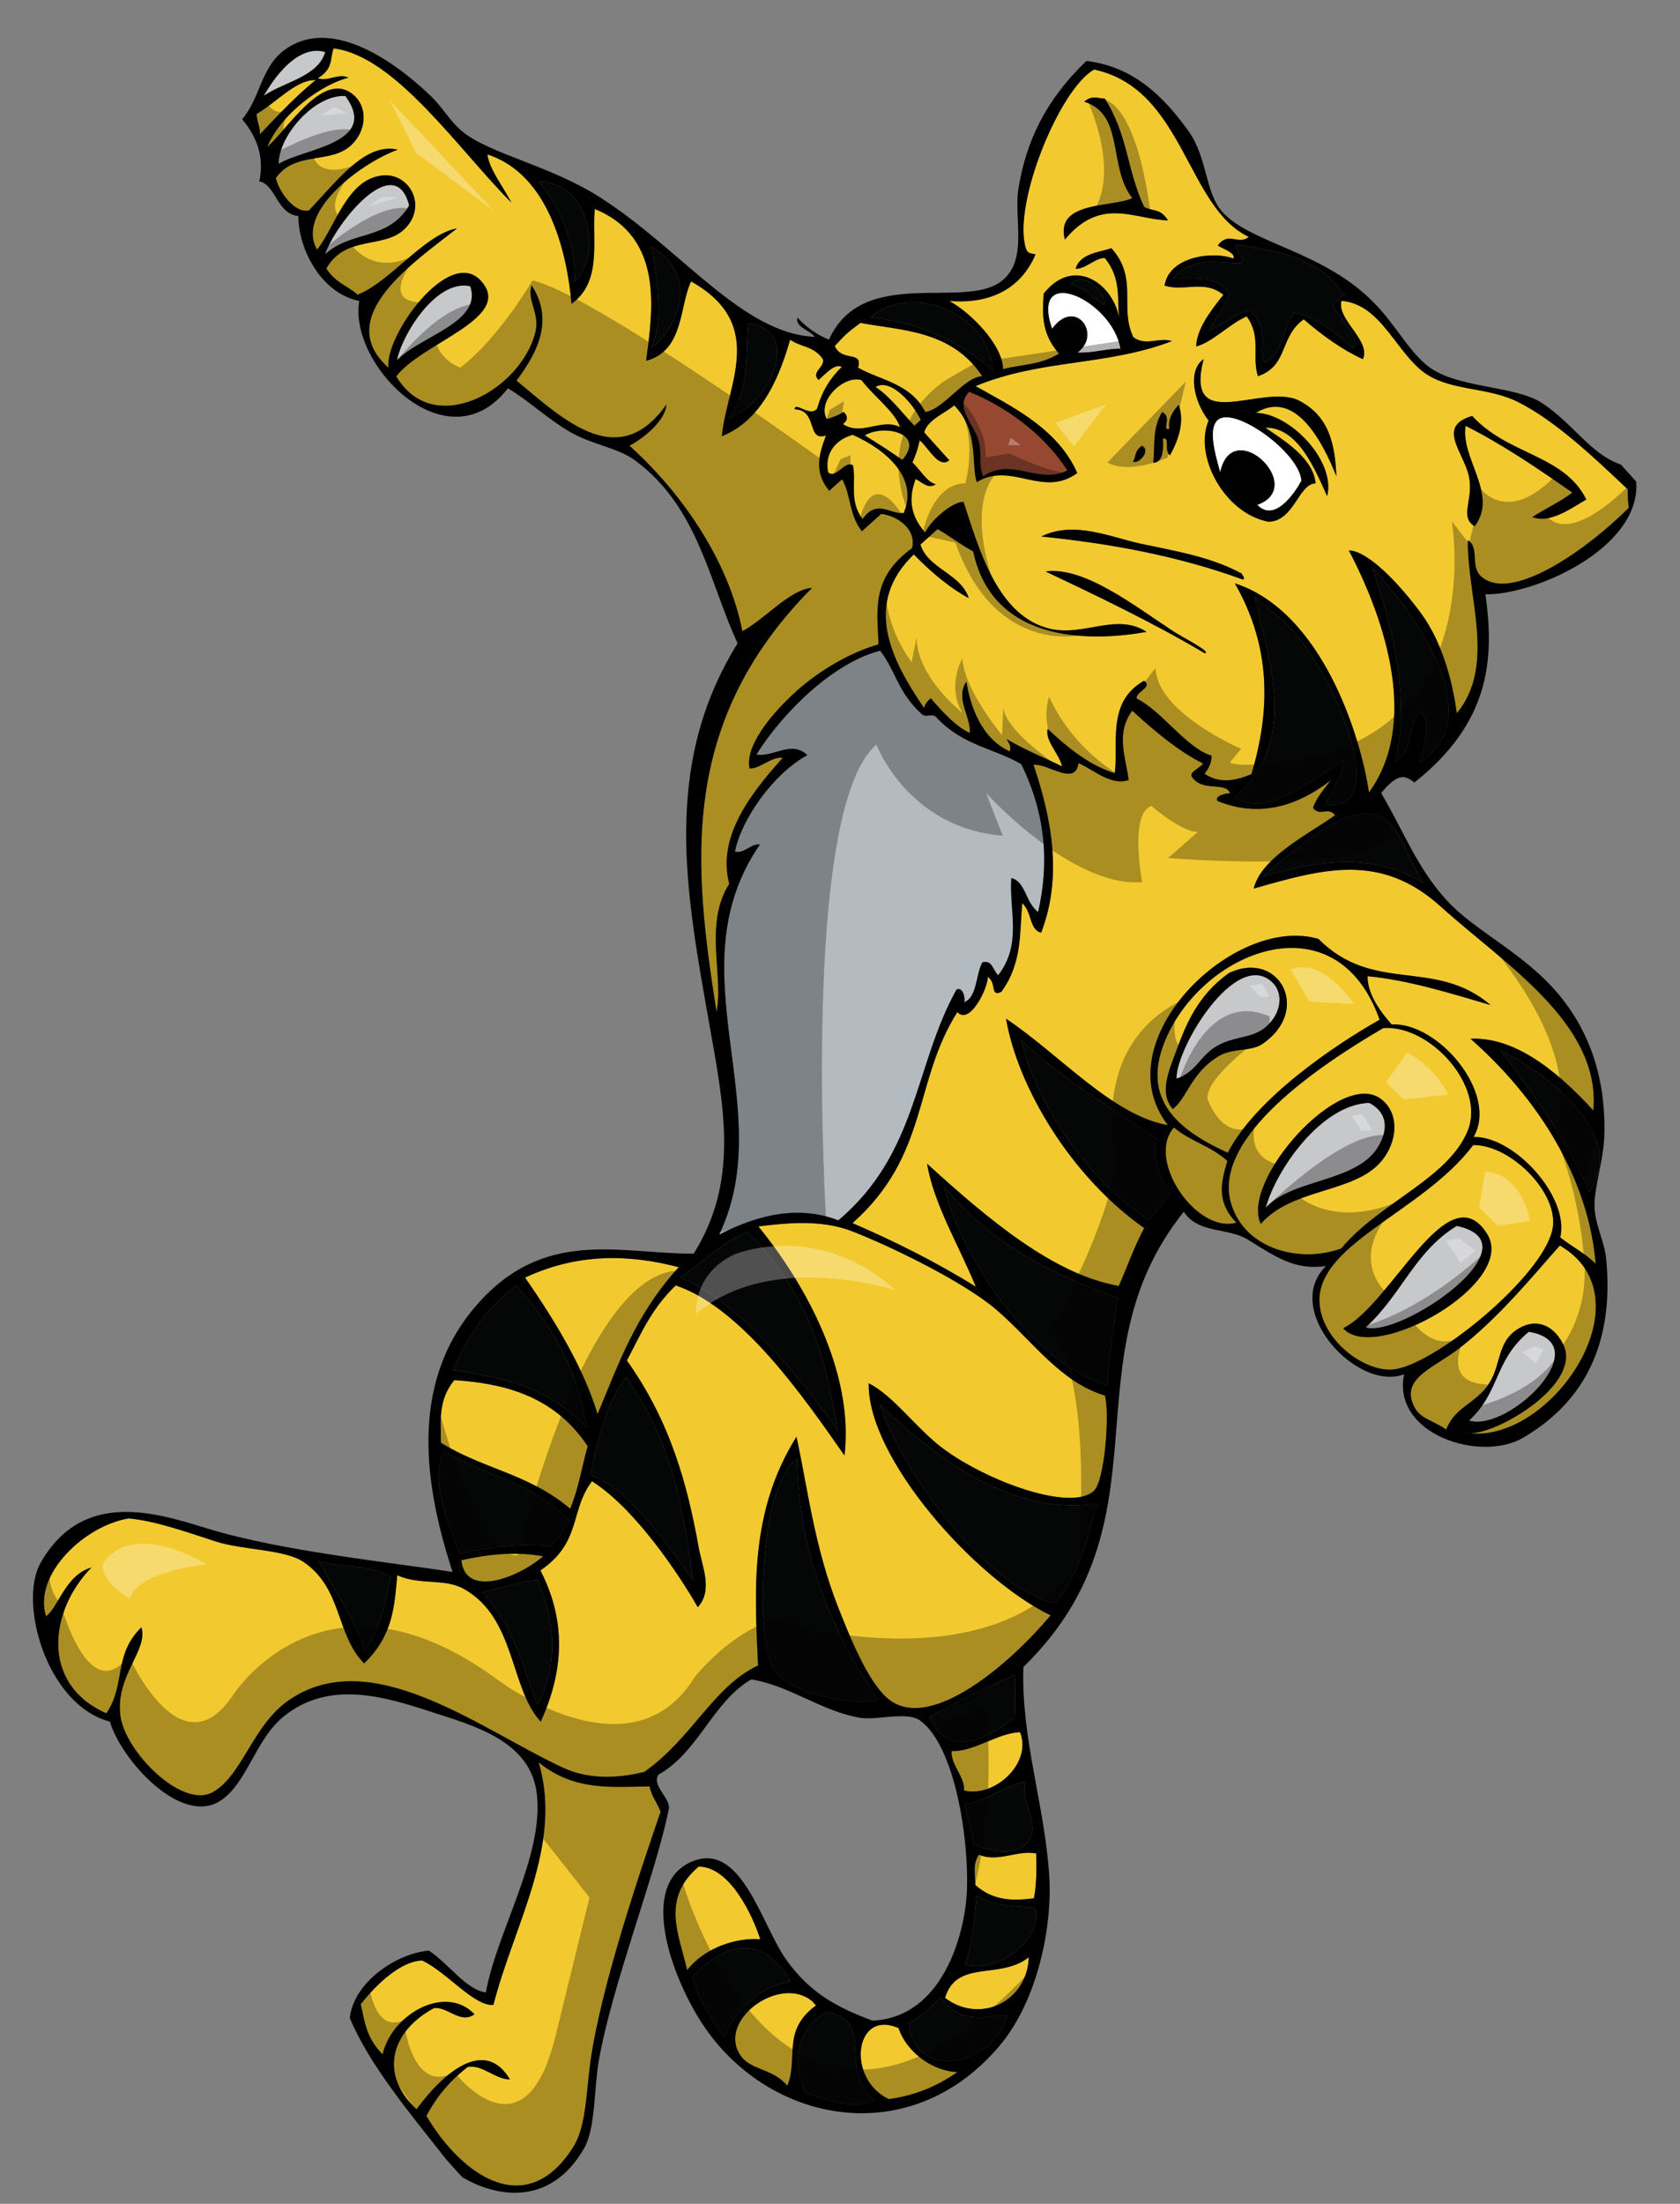
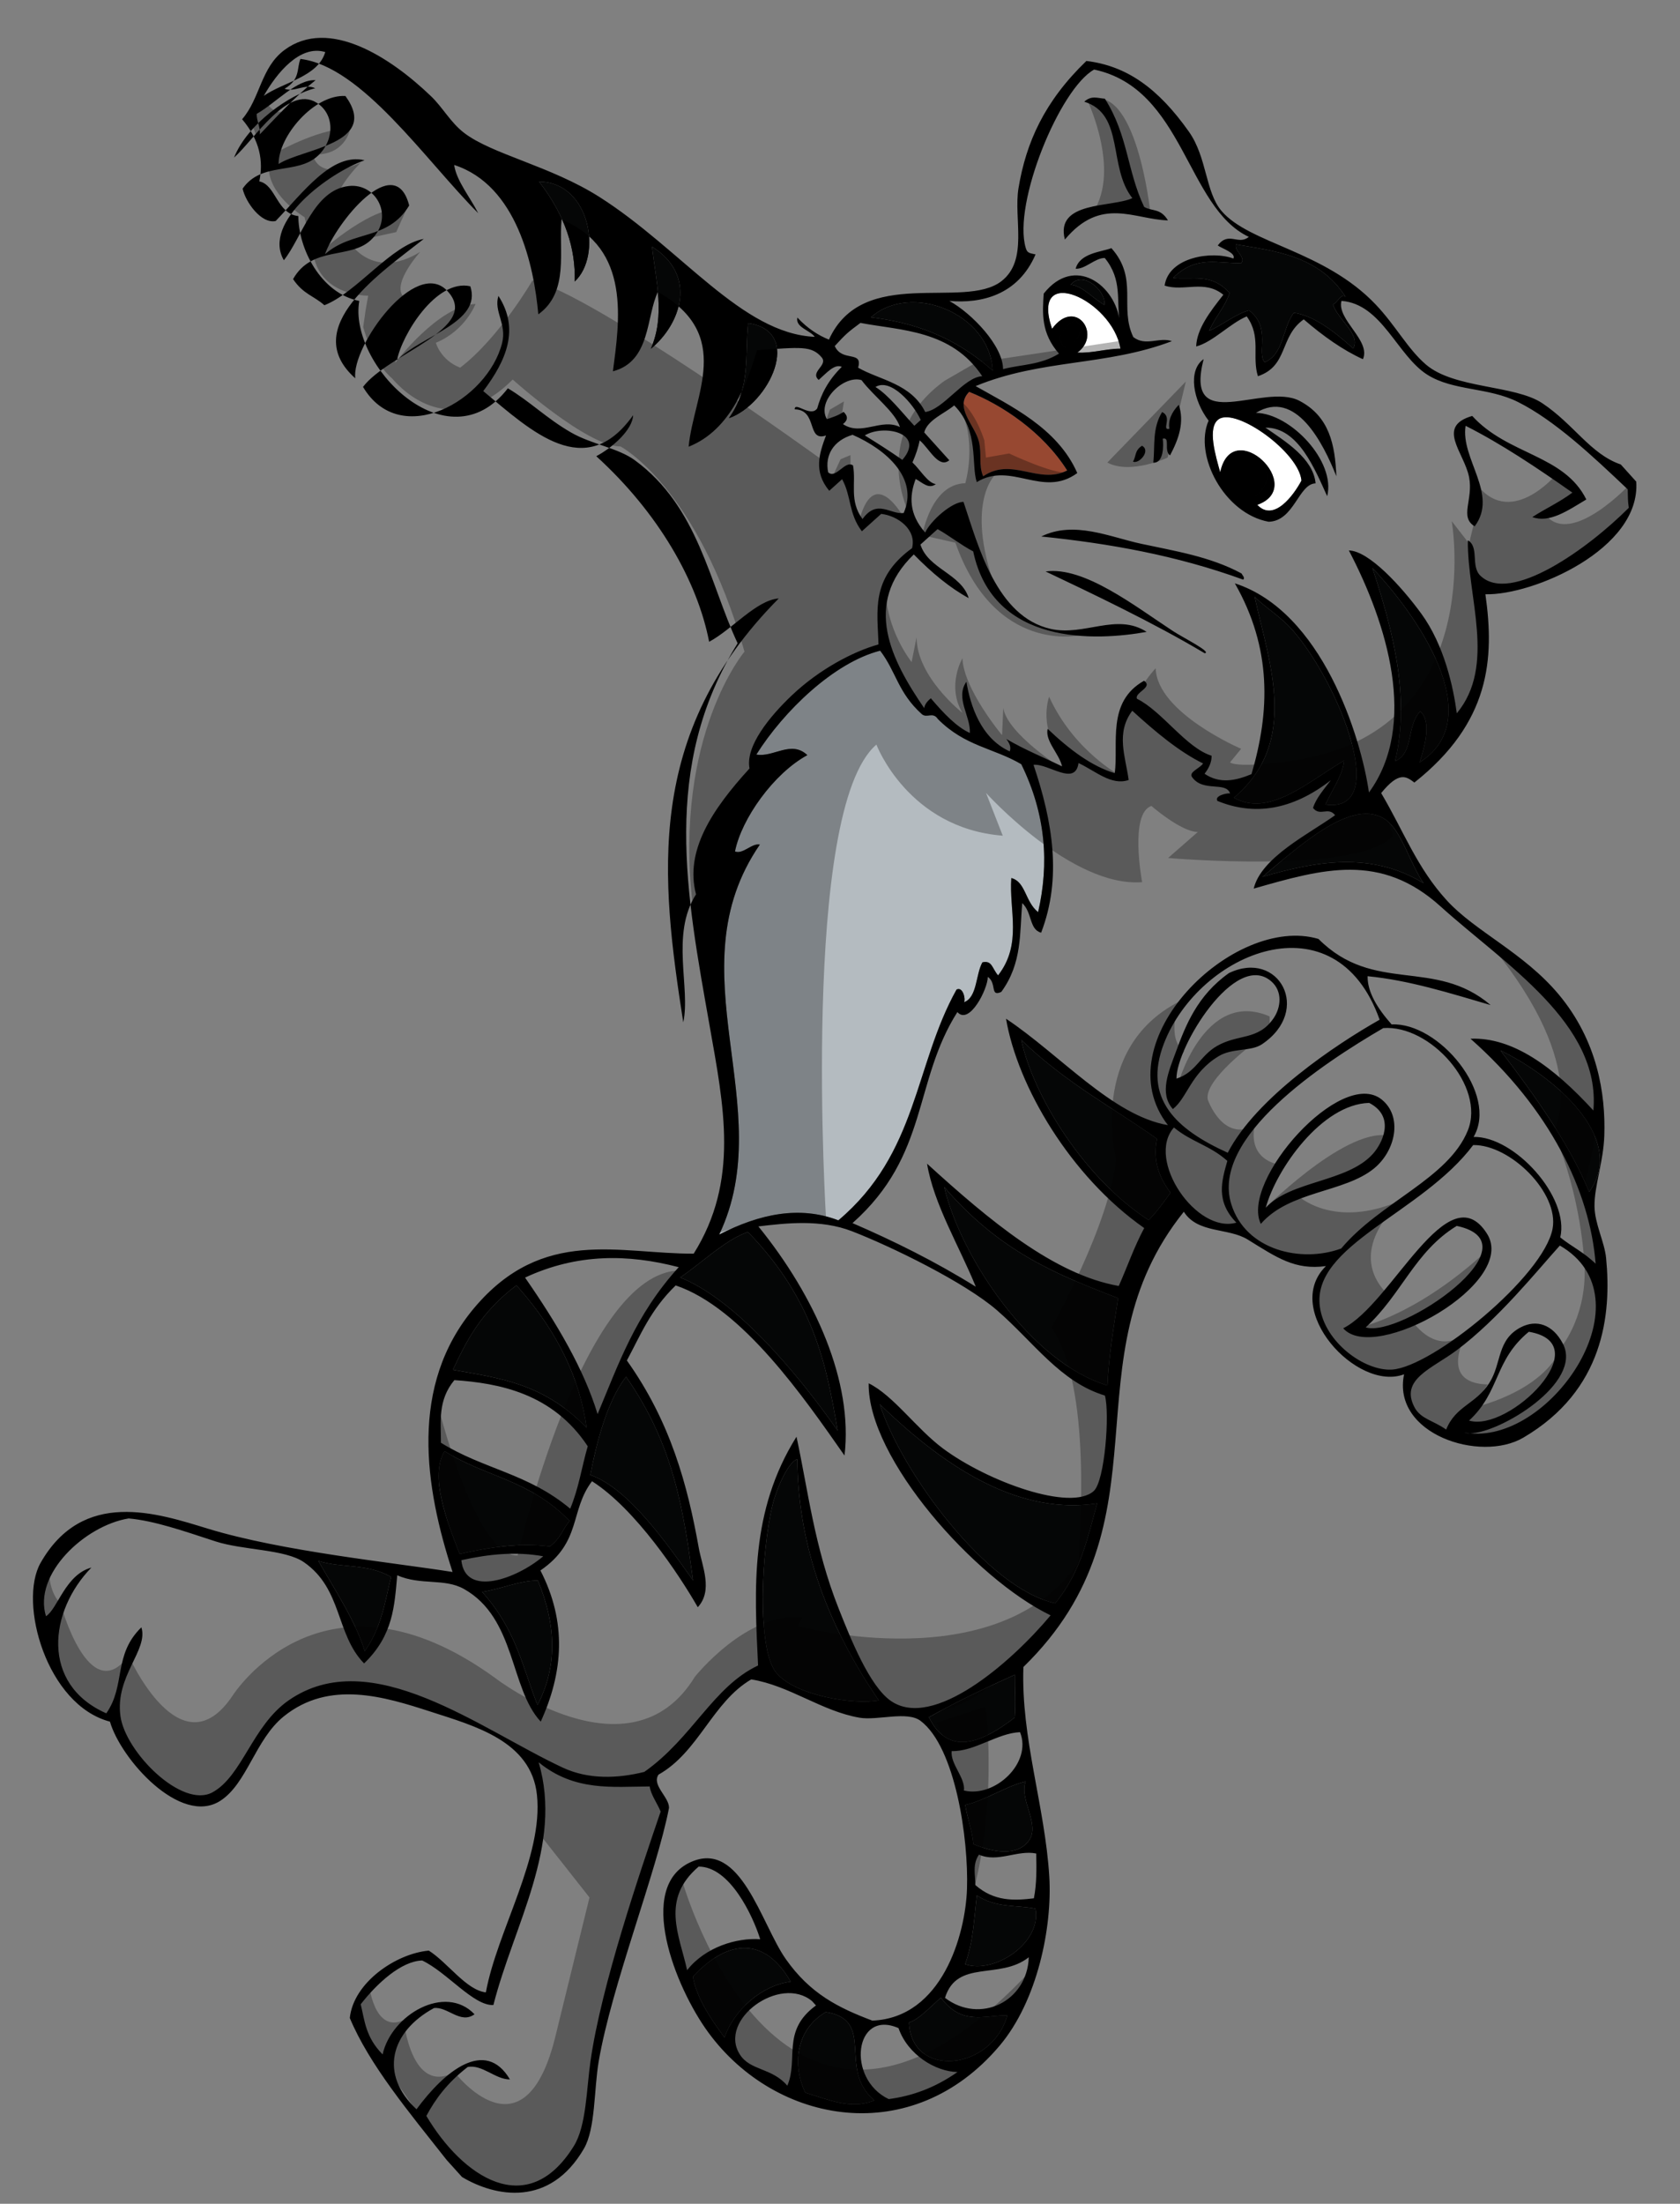
<svg xmlns="http://www.w3.org/2000/svg" version="1.1" id="Layer_1" x="0px" y="0px" width="152.5px" height="200px" viewBox="0 0 152.5 200" style="enable-background:new 0 0 152.5 200;" xml:space="preserve">
  <rect x="0" y="0" width="152.5" height="200" fill="#808080" stroke="none" />
  <path id="color5" style="fill:#974831;" d="M87.975,35.562c-1.393,1.415,0.509,3.005,0.879,4.494  c0.297,1.193-0.049,2.133,0.391,3.17c2.626-1.796,5.024,0.795,7.626-0.531C94.647,39.174,90.922,36.734,87.975,35.562z" />
  <path id="color4" style="fill:#B4BBC0;" d="M65.284,112.042c3.681-1.889,7.303-2.637,10.817-1.292  c7.232-6.102,6.888-14.06,10.725-20.943c0.587-0.304,0.849,0.882,0.681,1.147c1.211-0.437,1.052-2.537,1.67-3.62  c0.883-0.193,0.854,0.513,1.421,1.185c2.215-2.85,0.985-5.88,1.2-8.833c1.306,0.323,1.251,2.16,2.434,3.092  c1.007-4.396,0.715-8.859-1.528-13.423c-2.518-1.48-5.105-1.615-7.57-4.1c-0.459-0.693-0.986-0.041-1.461-0.446  c-2.173-1.966-2.31-3.827-3.778-5.756c-4.187,1.065-8.758,5.48-11.239,9.425c1.53,0.29,3.158-1.338,4.63,0.054  c-3.072,1.667-5.987,5.791-6.569,8.741c0.726,0.289,1.524-0.777,2.257-0.624C61.097,88.1,70.791,100.465,65.284,112.042z" />
-   <path id="color3" style="fill:#C7C8CA;" d="M110.469,94.927c1.94-1.119,3.73-0.477,5.135-2.514c0.68-0.986,0.828-2.448-0.197-3.347  c-3.28-2.877-8.66,6.024-8.613,8.82C108.554,97.332,108.924,95.817,110.469,94.927z M124.287,100.092  c2.428,1.263,1.18,3.698,0.314,4.65c-2.335,2.565-7.467,2.396-9.705,4.87C115.851,106.097,119.984,100.204,124.287,100.092z   M132.233,111.255c7.474,1.591-5.128,10.203-8.263,9.208C127.223,117.503,128.416,113.583,132.233,111.255z M138.777,120.862  c6.408,1.076-1.81,9.149-5.423,8.059C136.201,126.288,135.603,123.477,138.777,120.862z M23.944,8.699  c1.171-2.071,3.29-4.669,5.58-3.974C28.861,6.985,25.722,7.447,23.944,8.699z M25.291,14.884c-0.019-2.532,3.241-6.337,6.066-6.171  C34.51,13.06,27.466,13.47,25.291,14.884z M37.143,18.651c-1.944,3.21-5.147,2.214-7.643,4.422  C30.495,20.231,35.854,13.571,37.143,18.651z M42.692,25.981c1.087,3.284-4.428,4.458-6.649,6.698  C36.462,30.423,39.596,25.274,42.692,25.981z" />
  <path id="color2" style="fill:#050606;" d="M122.154,26.957c-2.456-3.873-6.702-4.191-9.946-4.779  c-0.249,0.542,0.92,1.16,0.468,1.692c-2.044,0.099-4.036-0.782-6.186,1.348c1.718,0.226,3.486-0.493,5.118,1.376  c-0.349,1.157-1.366,2.278-1.846,3.427c1.2-0.513,2.429-1.552,3.618-1.851c2.039,1.53,0.659,3.861,1.423,4.708  c1.758-0.752,1.587-3.101,2.642-4.496c1.839,0.284,3.621,1.65,5.392,3.245c0.725-1.26-1.441-2.67-1.831-3.988  C121.384,27.49,121.807,26.506,122.154,26.957z M128.912,64.561c-1.261,1.358-0.564,3.798-2.273,4.516  c1.358-5.737-0.121-11.621-2.056-17.529c5.018,5.372,10.176,13.949,4.273,17.644C129.335,67.794,129.964,65.423,128.912,64.561z   M100.246,27.674c-1.021-0.583-2.01-1.757-3.056-1.827C98.272,24.483,100.443,26.42,100.246,27.674z M113.884,54.144  c0.798,0.884,2.343,1.756,3.543,3.15c4.117,4.78,8.861,16.563,2.89,15.718c0.593-1.328,1.563-2.637,1.69-3.989  c-3.378,2.009-6.816,5.158-9.999,3.373C117.988,67.314,115.217,60.218,113.884,54.144z M90.113,33.634  c-3.602-3.202-7.311-4.376-11.055-4.837C82.698,25.566,89.864,28.45,90.113,33.634z M114.602,79.573  c3.544-2.961,8.25-7.272,11.204-5.163c1.42,1.013,2.202,3.983,3.409,5.737C124.483,77.275,119.558,78.129,114.602,79.573z   M144.254,108.172c-1.732-4.229-4.76-8.525-8.044-12.836C140.819,97.557,147.825,103.221,144.254,108.172z M66.165,37.951  c2.013-2.799,1.443-5.732,1.746-8.62C72.986,30.048,69.817,36.673,66.165,37.951z M59.079,31.652  c1.322-3.021,0.462-6.154,0.11-9.261C63.365,25.002,61.779,29.446,59.079,31.652z M52.167,25.547  c0.099-2.961-0.845-5.975-3.236-9.065C53.622,16.54,54.674,23.249,52.167,25.547z M106.256,108.238  c-0.595,0.834-1.19,1.668-1.982,2.491c-5.768-3.713-10.445-11.143-11.569-16.354c4.059,3.925,8.211,6.057,12.322,8.979  C104.698,104.944,104.973,106.565,106.256,108.238z M85.71,107.727c5.125,5.987,10.456,8.021,15.786,10.087  c-0.409,2.635-0.851,5.269-0.968,7.92C93.618,123.682,87.215,114.123,85.71,107.727z M79.867,127.442  c6.411,6.223,12.947,10.028,19.736,8.993c-0.881,3.043-1.417,6.105-3.808,9.07C89.552,144.146,81.775,133.483,79.867,127.442z   M76.036,129.836c-3.699-5.305-9.325-11.922-14.29-13.901c2.049-1.406,4.132-3.439,6.145-4.128  C73.897,117.988,75.029,123.915,76.036,129.836z M92.106,155.877c-2.708,2.079-5.944,3.736-7.783-0.033  c2.609-1.471,5.205-2.685,7.8-3.858C92.108,153.283,92.213,154.585,92.106,155.877z M70.127,136.572  c0.364-1.489,1.457-3.956,2.253-4.145c0.045,7.168,2.296,14.452,7.39,21.883c-2.194,0.43-7.618-0.409-9.322-2.522  C68.668,149.577,69.135,140.628,70.127,136.572z M93.379,167.064c-1.073,1.434-3.238,1.037-5.02,0.296  c-0.096-1.179-0.561-2.377-0.742-3.56c1.812-0.387,3.672-1.704,5.486-2.124C92.482,163.307,94.478,165.593,93.379,167.064z   M62.912,143.427c-2.331-3.285-5.884-8.394-9.326-9.567c0.549-2.884,1.524-6.705,3.243-8.913  C61.241,131.23,62.067,137.328,62.912,143.427z M53.253,129.579c-3.927-4.09-8.043-4.526-12.144-5.264  c1.236-2.592,2.476-5.184,5.773-7.67C50.819,121.053,52.66,125.347,53.253,129.579z M87.609,178.255  c0.751-2.062,0.809-4.159,1.065-6.246c1.732,1.162,3.539,0.853,5.313,1.203C94.602,176.303,90.26,179.188,87.609,178.255z   M49.914,140.342c-2.7-0.354-5.441,0.064-8.19,0.687c-1.179-3.035-2.745-7.051-1.369-9.339c3.768,2.39,7.652,2.542,11.348,6.336  C51.061,138.795,50.91,139.59,49.914,140.342z M82.515,183.551c0.942-0.306,1.926-1.426,2.897-2.259  c1.905,2.586,3.995,1.576,6.033,1.61C90.018,187.924,82.731,188.68,82.515,183.551z M48.795,154.74  c-1.368-3.407-1.899-6.77-5.027-10.27c1.681-0.253,3.39-1.032,5.057-1.035C50.419,147.288,50.687,151.069,48.795,154.74z   M79.368,190.616c-2.148,0.892-4.197-0.096-6.266-0.696c-1.177-2.422-0.913-5.714,1.863-7.318  C79.553,183.336,75.981,187.759,79.368,190.616z M65.764,184.905c-1.379-1.863-2.568-3.716-2.864-5.523  c3.233-3.471,6.553-3.598,8.873,0.46C69.193,180.172,66.677,182.321,65.764,184.905z M28.902,141.66  c2.189,0.681,4.438,0.198,6.597,1.455c-0.558,2.257-0.841,4.529-2.388,6.734C32.292,147.149,30.46,144.397,28.902,141.66z" />
-   <path id="color1" style="fill:#F2CA30;" d="M84.152,105.607c5.652,5.145,11.521,10.062,17.402,11.098  c0.785-1.751,1.377-3.512,2.311-5.255c-6.709-4.702-11.504-12.879-12.543-19c4.897,3.264,9.675,8.802,14.696,9.66  c-5.903-7.581,5.987-19.181,13.666-16.898c5.051,5.055,10.539,1.668,15.628,6.001c-3.712-1.087-7.42-2.258-11.169-2.619  c-0.019,1.419,0.862,2.886,2.182,4.376c4.266-0.212,9.718,6.316,7.44,10.209c3.71-0.073,8.731,5.465,7.867,9.12  c1.067,0.858,2.153,1.353,3.211,2.39c-0.516-6.596-4.164-14.063-11.358-20.421c3.839-0.159,7.528,2.556,11.153,6.511  c0.691-7.895-8.057-13.265-13.865-18.513c-5.46-4.933-10.706-3.409-16.967-1.623c0.663-2.825,5.058-4.989,7.389-6.66  c-0.638-0.815-1.368,0.154-2.005-0.66c0.257-0.852,0.973-1.679,1.614-2.511c-3.54,2.737-6.964,3.233-10.291,1.875  c-0.31-0.471,0.877-0.733,1.147-0.681c-0.38-1.119-2.462-0.084-3.445-1.476c-0.363-0.452,0.751-0.826,0.991-1.246  c-2.169-1.064-4.3-2.844-6.424-4.782c-1.521,2.021-0.612,4.169-0.326,6.284c-1.572,0.549-3.045-0.841-4.553-1.535  c-0.308,2.153-2.74,0.015-4.085,0.159c1.738,5.156,2.599,10.266,0.692,15.234c-1.095-0.287-0.794-1.818-1.714-2.684  c-0.246,2.706,0.014,5.437-1.901,8.056c-1.048,0.496-0.39-0.798-1.227-1.361c0.004,1.093-1.676,4.426-2.761,3.193  c-4.025,6.34-2.558,12.965-9.52,19.152c3.747,1.621,7.48,3.466,11.191,5.772C87.057,113.049,84.762,109.285,84.152,105.607z   M89.16,34.141c-1.673,0.092-3.492,3.012-5.173,3.252c-1.286-2.594-4.129-2.895-6.092-4.023c0.454-1.605-1.445-0.466-2.122-1.963  c1.008-1.095,1.139-1.213,2.333-2.103C81.715,30.002,86.353,29.912,89.16,34.141z M83.579,38.113  c-0.194,0.175-0.389,0.35-0.583,0.526c-1.17-1.27-2.327-2.766-3.524-3.52C80.847,34.271,82.928,36.666,83.579,38.113z   M76.517,38.488c0.456-0.346,0.475-0.716,0.058-1.109c-0.514,0.345-1.014,0.49-1.518,0.662c-0.949-1.651,1.548-4.035,3.149-3.542  c1.043,1.414,3.059,2.877,3.485,4.259C80.006,37.914,78.188,39.611,76.517,38.488z M81.909,41.734  c-1.133-0.791-2.27-1.516-3.407-2.217C80.177,38.479,84.049,39.27,81.909,41.734z M111.763,109.265  c1.297,4.212,6.359,5.378,9.984,4.04c3.514-4.207,9.722-6.33,11.491-10.709c1.618-4.004-3.42-9.618-7.672-9.294  C119.986,96.554,109.903,103.223,111.763,109.265z M125.415,99.781c1.93,1.545,1.28,4.655-0.696,6.266  c-2.704,2.203-7.666,2.018-10.27,5.027C112.567,107.185,121.736,96.834,125.415,99.781z M82.029,46.559  c-1.244,0.142-2.404-1.301-3.736,0.546c-1.23-1.669-0.566-3.241-0.86-4.863c-0.713-0.524-1.548,1.266-2.257,0.624  c-0.317-1.517,0.453-2.884,2.216-3.406C80.498,40.817,83.404,43.44,82.029,46.559z M119.806,118.579  c0.428,3.241,4.074,5.878,6.56,5.715c3.668-0.239,13.744-8.464,14.564-12.773c0.619-3.258-3.848-7.662-7.205-7.602  C129.08,110.117,119.068,112.988,119.806,118.579z M134.977,111.953c2.865,4.495-10.239,11.851-13.049,8.589  C126.335,118.363,131.427,106.385,134.977,111.953z M125.235,92.543c-4.01-11.299-16.359-6.129-19.571,2.136  c-1.952,5.02,1.103,7.82,5.785,9.938C114.026,99.615,121.286,94.772,125.235,92.543z M114.555,94.768  c-1.014,0.68-2.675,0.318-3.95,1.093c-2.516,1.529-2.828,3.765-4.141,4.789c-1.279-1.433-0.355-3.472,0.269-5.176  c0.886-2.417,1.945-5.129,4.82-7.164C116.065,86.138,119.138,91.69,114.555,94.768z M106.563,102.323  c1.599,1.328,3.253,1.607,4.847,3.032c-0.514,1.827-1.08,3.651,0.821,5.603C108.606,112.001,103.984,105.235,106.563,102.323z   M51.096,160.42c-7.511-3.496-17.404-11.304-24.889-6.111c-3.304,2.29-4.21,6.875-6.922,8.351c-2.759,1.503-7.903-3.641-8.351-6.921  c-0.498-3.646,2.556-5.999,1.901-8.056c-2.586,2.521-1.395,5.241-3.185,7.805c-5.988-2.64-5.196-9.292-1.352-13.229  c-2.368,0.651-3.046,3.726-4.122,4.419c-1.185-3.814,3.524-8.227,7.503-8.877c2.296,0.205,4.907,1.108,7.862,2.076  c2.528,0.827,6.334,0.705,8.056,1.901c3.502,2.433,2.862,6.524,5.453,9.181c2.683-2.578,2.754-5.294,3.011-7.998  c2.129,0.937,4.277,0.245,6.052,1.24c4.726,2.648,4.159,9.028,6.973,12.039c2.038-4.466,2.393-9.02-0.029-13.717  c3.767-2.585,2.649-5.423,4.684-8.099c3.955,2.522,7.918,8.495,9.6,11.433c1.407-1.517,0.384-3.751,0.093-5.37  c-1.019-5.692-2.547-11.425-6.529-17.02c1.232-2.283,2.126-4.583,4.431-6.812c6.056,2.041,11.688,10.242,15.324,15.437  c0.797-6.673-2.641-14.412-7.817-20.793c2.459-0.289,5.63-0.674,8.503,0.441c3.584,1.391,10.234,4.633,13.157,7.171  c3.346,2.906,5.747,6.513,9.793,7.737c0.455,1.612-0.007,7.747-1.005,8.659c-2.079,1.899-9.662-0.854-13.7-3.861  c-2.407-1.792-4.487-4.801-6.737-5.909c-0.109,6.812,9.663,17.757,16.514,21.059c-3.612,4.326-10.655,10.408-14.489,7.773  c-1.951-1.341-3.679-5.689-4.754-8.402c-2.208-5.572-2.786-10.807-3.824-15.582c-4.229,6.762-3.824,13.764-3.488,20.762  c-4.073,1.915-5.957,6.583-10.324,9.657C56.033,161.415,53.41,161.497,51.096,160.42z M54.245,128.334  c-1.239-4.079-3.689-8.222-6.584-12.389c4.748-2.212,9.378-2.139,13.95-0.944C57.636,119.367,56.127,123.86,54.245,128.334z   M87.5,162.496c0.142-1.166-1.254-2.413-1.112-3.579c2.035,0.07,4.162-1.639,6.204-1.716C93.714,159.98,90.32,163.174,87.5,162.496z   M94.06,168.211c0.031,1.361,0.053,2.721-0.21,4.066c-1.803,0.216-3.599,0.298-5.313-1.202c0-0.927-0.284-1.868,0.329-2.764  C90.556,169.069,92.348,167.864,94.06,168.211z M53.35,131.253c-0.548,1.887-0.81,3.788-1.591,5.663  c-3.85-3.217-7.846-3.567-11.736-5.984c0.004-1.916-0.301-3.846,1.222-5.682C45.271,125.526,50.169,126.432,53.35,131.253z   M85.781,181.311c1.098-3.54,4.946-1.59,7.605-3.683C93.25,181.657,88.959,183.725,85.781,181.311z M49.312,141.238  c-2.393,2.034-7.097,3.764-7.432,0.355C44.379,141.037,46.864,140.79,49.312,141.238z M86.915,188.042  c-2.115,1.482-4.19,2.186-6.244,2.457c-3.877-1.845-3.102-8.205,0.89-6.441C82.396,186.465,84.911,188.007,86.915,188.042z   M34.732,186.445c-1.543-1.562-1.625-3.049-1.987-4.551c1.475-1.897,3.685-3.924,5.58-3.972c2.258,1.071,4.667,4.132,6.463,4.041  c1.865-7.317,6.333-14.498,4.109-22.028c3.259,2.66,6.681,2.211,10.08,2.192c0.099,0.747,0.684,1.519,0.993,2.276  c-1.931,5.674-5.387,15.795-6.367,22.651c-0.371,2.595-0.376,5.874-1.512,7.706c-4.239,6.839-10.137,2.742-13.388-2.734  c0.807-1.503,1.881-2.992,3.752-4.439c1.311-0.262,2.534,1.148,3.834,1.126c-2.241-3.789-5.936-0.746-8.48,2.71  c-3.394-3.151-2.383-7.033,1.588-9.185c1.244-0.148,2.395,1.487,3.678,0.562C40.416,180.01,35.532,182.836,34.732,186.445z   M62.374,178.798c-0.704-3.187-2.431-6.428,1.044-9.398c2.829-0.013,4.928,4.463,5.589,6.591  C66.896,175.835,64.013,176.695,62.374,178.798z M71.467,189.279c-1.415-1.648-3.355-1.339-4.302-2.819  c-2.032-3.17,3.67-7.266,6.553-4.849c0.117,0.13,0.234,0.259,0.35,0.389C70.907,184.308,72.51,186.862,71.467,189.279z   M129.003,55.67c2.118,2.896,2.929,6.749,3.237,9.064c3.591-4.323,0.936-10.577,1-15.702c1.056,0.615,0.237,2.336,1.131,3.209  c2.708,2.643,9.805-2.465,13.479-6.158c-0.094-0.562-0.084-1.116-0.098-1.673c-3.211-3.049-6.641-6.267-9.967-7.931  c-2.696-1.349-5.857-0.985-8.212-2.465c-2.751-1.728-4.127-6.434-7.807-6.707c-0.439,1.707,2.7,3.599,1.949,5.291  c-1.81-0.819-3.598-2.088-5.373-3.615c-2.226,1.575-1.377,4.221-4.159,5.159c-0.574-1.821,0.337-3.566-1.016-5.427  c-1.516,0.632-3.087,2.342-4.59,2.727c0.062-1.603,1.253-3.148,2.468-4.691c-1.719-1.404-3.57-0.255-5.331-0.832  c0.378-2.609,4.319-3.176,6.244-2.456c0.25-0.514-1.047-0.915-1.422-1.186c0.995-1.324,1.853,0.018,2.82-0.78  c-5.679-2.68-5.873-13.445-14.039-15.185c-3.12,1.724-7.393,12.151-6.214,16.173c0.133,0.455,0.285,0.479,0.896,0.603  c-1.608,3.737-4.975,4.466-7.82,4.226c2.061,1.139,4.867,4.087,4.869,6.184c1.691-0.442,3.354-0.351,5.077-1.404  c-1.641-1.877-1.499-3.66-1.387-5.447c2.811-3.562,6.555-0.754,6.91,2.584c-0.337-1.933,0.262-3.817-1.366-5.817  c-0.864-0.021-1.784,1.031-2.646,0.975c0.39-1.424,2.297-1.515,3.248-1.869c2.486,2.786,0.683,5.349,1.99,8.073  c1.129,0.871,2.351-0.034,3.503,0.367c-5.988,2.279-11.821,1.608-17.819,4.078c3.071,1.756,7.432,3.77,9.228,7.893  c-3.148,2.307-5.998-1.099-9.125,0.823c-0.526-1.59,0.232-4.669-2.047-6.964c-0.856,0.729-2.434,1.315-2.722,2.453  c0.759,0.842,1.519,1.685,2.278,2.528c-0.968,0.782-1.8-1.041-2.686-1.808c-0.143,0.673-0.363,1.341-0.66,2.005  c0.707,0.658,1.385,1.871,2.123,1.964c-0.644,0.497-1.229-0.144-1.829-0.465c-0.595,1.574-0.619,3.18,0.86,4.863  c0.497-1.082,2.441-2.789,3.481-2.784c1.327,3.96,2.987,10.433,7.927,11.532c3.048,0.678,5.976-1.494,8.697,0.266  c-4.557,0.82-13.928,1.301-15.745-7.304c-1.083-0.566-2.152-1.415-3.232-2.021c-0.519,0.468-1.037,0.935-1.556,1.402  c0.684,2.202,3.714,2.66,4.381,4.861c-1.682-0.918-3.341-2.285-4.985-3.966c-4.658,4.489-2.051,9.581,0.944,13.95  c0.037-0.306,0.251-0.605,0.603-0.895c1.164,1.371,2.336,2.602,3.542,3.149c0.081-1.54-1.35-3.159-0.315-4.65  c0.359,2.15,1.3,5.118,3.934,6.321c0.146-0.364-0.012-0.742-0.312-1.129c1.678,0.987,3.373,1.662,5.06,2.487  c-0.237-1.124-1.564-2.306-1.306-3.405c2.002,1.904,4.024,3.409,6.092,4.024c0.355-2.701-0.757-6.464,2.659-8.388  c0.867,0.6-0.898,1.065-0.641,1.635c2.289,1.132,4.463,4.463,6.774,5.17c0.008,0.556-0.222,1.101-0.641,1.635  c1.373,0.934,2.81,0.64,4.261,0.036c1.671-5.66,1.874-11.395-1.511-17.316c7.898,2.551,11.443,13.89,12.174,18.98  c4.472-6.143,1.655-15.321-1.825-21.965C124.261,49.985,127.217,53.229,129.003,55.67z M106.019,20.004  c-3.085-0.09-6.064-2.211-9.358,1.738c-0.912-3.523,4.28-2.894,6.126-3.76c-2.232-2.825-0.681-7.609-4.364-8.752  c0.649-0.602,1.251-0.307,1.868-0.273c2.114,3.322,2.002,6.529,3.567,9.821C104.578,19.204,105.336,18.864,106.019,20.004z   M94.912,51.861c3.508-0.478,8.08,3.132,11.581,5.42c0.926,0.605,3.551,1.912,2.861,2.002C104.677,56.49,99.017,53.81,94.912,51.861  z M105.486,37.398c0.985,0.439-0.106,1.7,0.663,1.517c-0.12-0.747,0.171-1.474,0.855-2.18c0.524,1.572,0.005,3.089-0.795,4.593  c-0.597-0.42,0.058-1.704-0.663-1.517c0.081,0.63,0.093,2.216-0.855,2.18C104.853,40.454,104.578,38.895,105.486,37.398z   M103.66,40.454c0.837,0.432-0.261,1.692-0.816,1.44C103.149,41.416,102.964,40.912,103.66,40.454z M120.473,45.033  c-1.104-2.415-2.627-6.27-5.608-6.222c1.783,1.229,4.344,2.786,4.556,5.055c-1.554,0.038-1.934,3.417-4.259,3.485  c-4.057-0.745-6.819-6.051-5.454-9.179c-1.389-1.804-1.919-4.546-0.451-5.584c-1.805,7.021,5.433,2.08,8.699,3.787  c2.719,1.422,3.228,3.973,3.351,6.847c-1.196-3.01-3.691-7.97-7.301-5.754C117.123,37.51,121.275,41.854,120.473,45.033z   M112.852,52.607c-6.064-2.207-12.185-3.287-18.332-3.917c2.967-1.463,6.212,0.042,9.048,0.655c3.041,0.657,6.288,1.16,9.127,2.697  C112.788,52.233,113.036,52.432,112.852,52.607z M133.037,38.643c-0.473,3.003,3.011,6.211,0.823,9.124  c-1.412-0.859-0.101-2.417-0.509-4.474c-0.444-2.24-3.027-4.587,0.288-5.545c3.252,3.566,8.327,3.493,10.356,7.581  c-1.658,0.989-3.325,2.171-4.902,1.599c1.215-0.79,2.416-1.315,3.637-2.221C139.513,42.447,136.289,40.285,133.037,38.643z   M74.316,34.482c0.712-0.628,1.436-1.493,2.1-1.189c-1.256,1.232-1.881,2.497-2.235,3.776c-0.611,0.844-2.051-0.674-2.043,0.08  c2.12,0.038,1.058,2.983,2.843,2.371c-0.61,1.637-1.16,3.277,0.295,5.02c0.389-0.35,0.777-0.701,1.167-1.051  c0.863,1.589,0.572,3.119,1.794,4.726c0.583-0.526,1.167-1.051,1.75-1.577c1.512,0.164,3.238,1.428,2.804,3.111  c-3.82,2.767-3.117,5.768-3.048,8.737c-2.324,0.646-5.388,2.277-7.838,4.597c-2.053,1.945-4.26,4.65-3.867,6.658  c0.987,0.036,2.036-1.137,3.015-0.956c-3.394,3.716-5.892,7.477-4.856,11.424c-2.331,3.648-0.475,8.5-1.159,11.617  c-2.036-13.08-3.575-26.133,8.67-38.472c-2.047,0.163-4.224,2.812-6.321,3.935c-1.061-5.484-4.585-11.693-10.246-16.843  c1.412-0.736,3.293-2.371,3.345-3.718c-4.331,6.108-9.215,1.468-13.603-2.19c2.11-2.794,3.317-5.636,1.376-8.64  c-0.442,1.423,0.776,2.526,0.334,4.281c-1.31,5.205-9.224,9.699-12.625,3.978c2.338-3.08,10.765-5.316,7.679-8.684  c-2.885-3.148-8.751,5.018-8.38,7.906c-5.178-4.607,2.404-9.635,6.218-12.651c-2.931,0.519-6.06,4.86-9.023,6.018  c-0.945-0.849-1.925-0.999-2.843-2.372c1.726-3.049,5.157-1.777,7.042-3.527c2.208-2.049,0.558-5.193-1.969-4.921  c-3.204,0.345-4.258,4.677-5.91,6.737c-2.007-3.48,4.155-7.961,7.328-9.072c-2.955-0.719-5.572,2.908-8.071,5.512  c-1.317,0.28-2.738-1.734-2.999-2.936c1.716-2.486,4.949-1.233,6.828-2.981c1.523-1.416,1.555-3.787-0.121-4.825  c-2.619-1.624-5.636,3.348-7.487,4.986c1.253-3.106,5.122-5.77,7.369-6.29c-0.903-0.46-1.873,0.393-2.782,0.042  c1.444-0.852,1.084-1.796,1.439-2.705c5.589,0.672,11.33,9.174,16.139,13.998c-0.738-1.46-1.982-2.946-2.182-4.376  c5.697,1.842,7.246,9.165,7.637,13.556c2.839-2.028,1.831-5.827,2.113-8.602c6.344,2.594,5.237,9.289,4.66,13.773  c3.449-0.906,3.001-4.963,4.081-7.202c6.942,3.905,3.211,9.406,2.792,14.045c3.866-1.53,5.358-5.89,6.201-8.76  c0.953,0.69,1.95,0.513,2.881,1.632C75.161,33.167,73.493,33.76,74.316,34.482z M141.592,113.038  c8.171,4.722-0.675,17.8-8.14,17.041c2.715-0.032,10.255-4.59,8.418-8.13c-0.918-1.769-2.41-2.226-3.815-1.496  c-2.198,1.142-1.722,3.25-2.856,5.041c-1.233,1.947-3.063,2.086-3.927,4.244c-1.129-0.81-2.3-0.956-2.862-2.002  c-1.373-2.558,1.565-3.519,3.791-5.178C135.991,119.735,139.504,115.353,141.592,113.038z M23.577,12.201  c0.091-0.613-0.299-1.251-0.275-1.868c1.784-1.019,3.624-3.151,5.349-3.058C26.736,8.784,24.492,11.258,23.577,12.201z" />
  <path id="fill" style="fill:#FFFFFF;" d="M110.643,38.037c-1.107,0.725-0.274,3.396,0.12,4.825c1.109-5.235,7.947,1.329,3.368,2.955  c1.494,1.589,3.295-0.863,4.007-2.202C117.914,41.059,112.249,36.983,110.643,38.037z M95.5,29.837  c-2.056-6.013,5.467-2.649,6.208,1.805c-1.296-0.001-2.618,0.438-3.911,0.353C100.061,30.379,97.628,26.946,95.5,29.837z" />
-   <path id="shadow_1_" d="M112.494,41.655c-1.341,0.844-0.959,3.059,1.112,3.579C116.575,43.483,114.159,40.606,112.494,41.655z   M97.581,29.017c0.234,0.26,0.468,0.519,0.702,0.779c-0.372,0.601-0.745,1.759-1.575,1.771  C95.624,30.645,96.578,29.831,97.581,29.017z M133.037,38.643c3.251,1.642,6.475,3.803,9.694,6.064  c-1.221,0.906-2.421,1.432-3.637,2.221c1.576,0.572,3.244-0.61,4.902-1.599c-2.029-4.088-7.104-4.013-10.356-7.581  c-3.315,0.958-0.732,3.305-0.288,5.545c0.407,2.058-0.902,3.615,0.509,4.474C136.049,44.854,132.564,41.646,133.037,38.643z   M96.662,21.741c-0.912-3.523,4.28-2.894,6.126-3.76c-2.232-2.825-0.681-7.609-4.364-8.752c0.649-0.602,1.251-0.307,1.868-0.273  c2.114,3.322,2.002,6.529,3.567,9.821c0.72,0.425,1.478,0.087,2.161,1.225C102.935,19.914,99.956,17.793,96.662,21.741z   M120.473,45.033c0.801-3.18-3.351-7.523-6.466-7.564c3.609-2.216,6.105,2.745,7.301,5.754c-0.123-2.874-0.632-5.424-3.351-6.847  c-3.266-1.707-10.505,3.233-8.699-3.787c-1.468,1.038-0.938,3.779,0.451,5.584c-1.365,3.128,1.397,8.434,5.454,9.179  c2.324-0.069,2.705-3.448,4.259-3.485c-0.212-2.27-2.773-3.826-4.556-5.055C117.846,38.764,119.37,42.618,120.473,45.033z   M112.494,41.655c1.665-1.048,4.082,1.829,1.112,3.579C111.535,44.713,111.153,42.498,112.494,41.655z M118.137,43.614  c-0.711,1.339-2.512,3.791-4.007,2.202c4.58-1.626-2.259-8.19-3.368-2.955c-0.394-1.429-1.227-4.098-0.12-4.825  C112.249,36.983,117.914,41.059,118.137,43.614z M106.149,38.915c-0.12-0.747,0.171-1.474,0.855-2.18  c0.524,1.572,0.005,3.089-0.795,4.593c-0.597-0.42,0.058-1.704-0.663-1.517c0.081,0.63,0.093,2.216-0.855,2.18  c0.161-1.536-0.114-3.095,0.794-4.593C106.471,37.837,105.38,39.098,106.149,38.915z M102.844,41.894  c0.306-0.478,0.121-0.982,0.816-1.44C104.497,40.885,103.398,42.145,102.844,41.894z M103.569,49.345  c3.041,0.657,6.288,1.16,9.127,2.697c0.093,0.19,0.34,0.389,0.156,0.563c-6.064-2.207-12.185-3.287-18.332-3.917  C97.488,47.226,100.733,48.732,103.569,49.345z M114.555,94.768c4.583-3.079,1.51-8.631-3-6.458  c-2.875,2.034-3.933,4.746-4.82,7.164c-0.625,1.704-1.548,3.743-0.269,5.176c1.313-1.024,1.624-3.26,4.141-4.789  C111.88,95.086,113.541,95.449,114.555,94.768z M110.469,94.927c-1.544,0.89-1.914,2.405-3.675,2.96  c-0.048-2.796,5.333-11.697,8.613-8.82c1.025,0.899,0.877,2.361,0.197,3.347C114.2,94.45,112.41,93.808,110.469,94.927z   M114.449,111.073c2.604-3.008,7.566-2.822,10.27-5.027c1.976-1.611,2.625-4.722,0.696-6.266  C121.736,96.834,112.567,107.185,114.449,111.073z M124.287,100.092c2.428,1.263,1.18,3.698,0.314,4.65  c-2.335,2.565-7.467,2.396-9.705,4.87C115.851,106.097,119.984,100.204,124.287,100.092z M121.927,120.543  c2.81,3.261,15.915-4.095,13.049-8.589C131.427,106.385,126.335,118.363,121.927,120.543z M132.233,111.255  c7.474,1.591-5.128,10.203-8.263,9.208C127.223,117.503,128.416,113.583,132.233,111.255z M31.753,183.139  c1.763,4.231,5.384,8.559,8.783,12.874c0.467,0.518,0.935,1.037,1.402,1.555c3.018,1.809,7.967,2.772,11.069-2.575  c1.055-1.819,0.903-5.349,1.337-7.901c1.17-6.885,5.27-17.237,6.385-23.022c0.02-0.986-1.59-2.059-0.955-3.016  c3.65-2.051,4.902-6.592,8.418-8.644c3.468,0.553,6.386,2.884,9.827,3.476c1.63,0.28,4.325-0.636,5.545,0.287  c3.17,2.399,4.361,10.73,4.214,15.232c-0.137,4.179-2.259,11.711-8.592,11.972c-3.067-1.155-5.65-2.437-7.864-5.597  c-2.243-3.202-4.08-10.85-8.625-8.788c-4.98,2.257-1.432,11.325,1.605,15.467c6.144,8.378,18.511,10.594,26.442,1.187  c3.433-4.072,4.782-10.738,4.504-15.335c-0.388-6.388-2.578-12.565-2.35-19.027c13.662-13.315,3.762-27.852,14.563-41.316  c1.261,1.998,4.033,1.433,5.8,2.525c2.656,1.643,4.29,2.792,7.103,2.407c-4.046,3.955,2.813,11.439,7.089,9.821  c-1.124,5.43,6.913,8.043,10.822,5.751c7.313-4.289,8.014-11.177,7.518-16.29c-0.144-1.473-1.029-3.105-1.054-4.689  c-0.03-1.847,0.81-4.028,0.89-6.441c0.126-3.797-0.632-8.618-4.153-12.82c-3.167-3.778-7.553-5.694-10.123-8.495  c-2.742-2.988-3.914-6.271-5.98-9.763c1.633-2.013,2.285-1.504,3.015-0.956c6.885-5.45,7.279-11.237,6.447-17.087  c4.316,0.113,14.119-4.104,13.692-10.222c-0.467-0.518-0.935-1.037-1.402-1.556c-2.75-0.937-4.244-3.641-7.125-5.56  c-2.512-1.672-7.987-1.299-10.568-3.513c-1.653-1.419-2.73-3.518-4.538-5.426c-4.671-4.928-11.468-5.523-14.014-8.511  c-1.479-1.736-1.304-4.852-2.962-7.197c-2.766-3.911-5.62-5.972-9.305-6.414c-3.805,3.673-5.468,7.376-6.16,11.542  c-0.46,2.778,0.917,6.534-1.55,8.445c-3.407,2.638-12.582-1.467-15.659,5.303c-0.968-0.395-1.926-0.993-2.862-2.002  c-0.211,0.887,1.161,1.153,1.577,1.75c-6.61-0.29-12.104-7.965-19.543-12.692c-4.447-2.825-9.759-3.869-12.3-5.828  c-1.214-0.936-1.931-2.298-2.978-3.305c-3.693-3.551-9.291-7.191-13.311-4.212c-2.165,1.602-2.194,4.373-3.848,6.287  c1.632,1.938,1.938,3.807,1.56,5.641c1.518,0.309,1.574,2.939,3.544,3.149c-0.002,2.923,2.01,7,5.531,7.702  c-1.018,5.747,7.986,15.061,13.488,7.927c2.017,1.204,3.507,2.725,5.723,4.004c1.884,1.087,4.264,1.401,5.8,2.525  c5.777,4.227,6.763,11.131,9.332,16.61C60,69.585,62.309,81.167,64.414,93.09c1.294,7.326,2.703,14.055-1.444,20.683  c-6.768,0.03-13.683-2.464-19.901,4.897c-5.978,7.079-4.496,16.319-1.987,23.992c-5.444-0.867-15.429-1.857-22.222-3.934  c-4.604-1.409-11.328-3.65-15.175,3.104c-2.046,3.594,0.543,12.904,6.295,14.412c0.99,3.421,6.407,9.481,10.005,7.193  c2.435-1.549,3.185-5.58,5.774-7.67c4.131-3.335,9.125-1.794,13.366-0.418c3.934,1.278,9.099,2.648,9.616,7.542  c0.594,5.625-3.626,12.366-4.637,17.923c-1.781-0.205-3.444-2.686-5.178-3.791C35.949,177.29,32.087,179.913,31.753,183.139z   M35.498,143.114c-0.558,2.257-0.841,4.529-2.388,6.734c-0.818-2.699-2.651-5.451-4.209-8.188  C31.091,142.342,33.339,141.859,35.498,143.114z M41.879,141.592c2.5-0.555,4.985-0.803,7.432-0.355  C46.919,143.271,42.214,145.002,41.879,141.592z M48.827,143.436c1.592,3.852,1.86,7.634-0.032,11.304  c-1.368-3.407-1.899-6.77-5.027-10.27C45.45,144.217,47.159,143.439,48.827,143.436z M40.355,131.69  c3.768,2.39,7.652,2.542,11.348,6.336c-0.641,0.77-0.791,1.565-1.788,2.316c-2.7-0.354-5.441,0.064-8.19,0.687  C40.545,137.993,38.98,133.978,40.355,131.69z M41.245,125.25c4.027,0.276,8.924,1.183,12.106,6.004  c-0.548,1.887-0.81,3.788-1.591,5.663c-3.85-3.217-7.846-3.567-11.736-5.984C40.028,129.017,39.722,127.086,41.245,125.25z   M56.83,124.947c4.411,6.284,5.237,12.382,6.083,18.48c-2.331-3.285-5.884-8.394-9.326-9.567  C54.136,130.976,55.11,127.155,56.83,124.947z M46.882,116.646c3.938,4.406,5.778,8.702,6.371,12.934  c-3.927-4.09-8.043-4.526-12.144-5.264C42.345,121.723,43.585,119.132,46.882,116.646z M61.61,115.001  c-3.973,4.366-5.483,8.859-7.365,13.333c-1.239-4.079-3.689-8.222-6.584-12.389C52.407,113.733,57.037,113.806,61.61,115.001z   M68.975,76.647c-0.733-0.152-1.532,0.914-2.257,0.624c0.583-2.949,3.498-7.073,6.57-8.741c-1.472-1.393-3.101,0.236-4.63-0.054  c2.481-3.945,7.052-8.36,11.239-9.425c1.468,1.929,1.605,3.79,3.778,5.756c0.474,0.406,1.001-0.247,1.461,0.446  c2.466,2.485,5.053,2.62,7.57,4.1c2.243,4.564,2.535,9.027,1.528,13.423c-1.183-0.932-1.128-2.769-2.434-3.092  c-0.215,2.954,1.015,5.983-1.2,8.833c-0.568-0.672-0.538-1.378-1.421-1.185c-0.619,1.084-0.46,3.184-1.67,3.62  c0.167-0.265-0.095-1.452-0.681-1.147c-3.838,6.883-3.493,14.84-10.725,20.943c-3.514-1.345-7.136-0.596-10.817,1.292  C70.791,100.465,61.097,88.1,68.975,76.647z M67.892,111.806c6.006,6.181,7.137,12.109,8.145,18.03  c-3.699-5.305-9.325-11.922-14.29-13.901C63.795,114.53,65.877,112.496,67.892,111.806z M31.356,8.713  c3.153,4.347-3.89,4.757-6.066,6.171C25.271,12.353,28.532,8.547,31.356,8.713z M23.302,10.334c1.784-1.019,3.624-3.151,5.349-3.058  c-1.915,1.509-4.159,3.982-5.074,4.926C23.668,11.588,23.278,10.95,23.302,10.334z M29.525,4.725  c-0.664,2.259-3.802,2.723-5.58,3.974C25.115,6.628,27.234,4.03,29.525,4.725z M52.167,25.547c0.099-2.961-0.845-5.975-3.236-9.065  C53.622,16.54,54.674,23.249,52.167,25.547z M59.079,31.652c1.322-3.021,0.462-6.154,0.11-9.261  C63.365,25.002,61.779,29.446,59.079,31.652z M66.165,37.951c2.013-2.799,1.443-5.732,1.746-8.62  C72.986,30.048,69.817,36.673,66.165,37.951z M74.606,32.458c0.555,0.708-1.113,1.301-0.291,2.023  c0.712-0.628,1.436-1.493,2.1-1.189c-1.256,1.232-1.881,2.497-2.235,3.776c-0.611,0.844-2.051-0.674-2.043,0.08  c2.12,0.038,1.058,2.983,2.843,2.371c-0.61,1.637-1.16,3.277,0.295,5.02c0.389-0.35,0.777-0.701,1.167-1.051  c0.863,1.589,0.572,3.119,1.794,4.726c0.583-0.526,1.167-1.051,1.75-1.577c1.512,0.164,3.238,1.428,2.804,3.111  c-3.82,2.767-3.117,5.768-3.048,8.737c-2.324,0.646-5.388,2.277-7.838,4.597c-2.053,1.945-4.26,4.65-3.867,6.658  c0.987,0.036,2.036-1.137,3.015-0.956c-3.394,3.716-5.892,7.477-4.856,11.424c-2.331,3.648-0.475,8.5-1.159,11.617  c-2.036-13.08-3.575-26.133,8.67-38.472c-2.047,0.163-4.224,2.812-6.321,3.935c-1.061-5.484-4.585-11.693-10.246-16.843  c1.412-0.736,3.293-2.371,3.345-3.718c-4.331,6.108-9.215,1.468-13.603-2.19c2.11-2.794,3.317-5.636,1.376-8.64  c-0.442,1.423,0.776,2.526,0.334,4.281c-1.31,5.205-9.224,9.699-12.625,3.978c2.338-3.08,10.765-5.316,7.679-8.684  c-2.885-3.148-8.751,5.018-8.38,7.906c-5.178-4.607,2.404-9.635,6.218-12.651c-2.931,0.519-6.06,4.86-9.023,6.018  c-0.945-0.849-1.925-0.999-2.843-2.372c1.726-3.049,5.157-1.777,7.042-3.527c2.208-2.049,0.558-5.193-1.969-4.921  c-3.204,0.345-4.258,4.677-5.91,6.737c-2.007-3.48,4.155-7.961,7.328-9.072c-2.955-0.719-5.572,2.908-8.071,5.512  c-1.317,0.28-2.738-1.734-2.999-2.936c1.716-2.486,4.949-1.233,6.828-2.981c1.523-1.416,1.555-3.787-0.121-4.825  c-2.619-1.624-5.636,3.348-7.487,4.986c1.253-3.106,5.122-5.77,7.369-6.29c-0.903-0.46-1.873,0.393-2.782,0.042  c1.444-0.852,1.084-1.796,1.439-2.705c5.589,0.672,11.33,9.174,16.139,13.998c-0.738-1.46-1.982-2.946-2.182-4.376  c5.697,1.842,7.246,9.165,7.637,13.556c2.839-2.028,1.831-5.827,2.113-8.602c6.344,2.594,5.237,9.289,4.66,13.773  c3.449-0.906,3.001-4.963,4.081-7.202c6.942,3.905,3.211,9.406,2.792,14.045c3.866-1.53,5.358-5.89,6.201-8.76  C72.679,31.516,73.676,31.339,74.606,32.458z M37.143,18.651c-1.944,3.21-5.147,2.214-7.643,4.422  C30.495,20.231,35.854,13.571,37.143,18.651z M36.043,32.68c0.419-2.257,3.553-7.406,6.649-6.698  C43.778,29.265,38.264,30.44,36.043,32.68z M79.472,35.12c1.374-0.849,3.456,1.546,4.107,2.994c-0.194,0.175-0.389,0.35-0.583,0.526  C81.825,37.37,80.669,35.873,79.472,35.12z M81.692,38.757c-1.685-0.843-3.503,0.854-5.175-0.269  c0.456-0.346,0.475-0.716,0.058-1.109c-0.514,0.345-1.014,0.49-1.518,0.662c-0.949-1.651,1.548-4.035,3.149-3.542  C79.249,35.911,81.264,37.376,81.692,38.757z M81.909,41.734c-1.133-0.791-2.27-1.516-3.407-2.217  C80.177,38.479,84.049,39.27,81.909,41.734z M82.029,46.559c-1.244,0.142-2.404-1.301-3.736,0.546  c-1.23-1.669-0.566-3.241-0.86-4.863c-0.713-0.524-1.548,1.266-2.257,0.624c-0.317-1.517,0.453-2.884,2.216-3.406  C80.498,40.817,83.404,43.44,82.029,46.559z M78.106,29.304c3.609,0.698,8.247,0.609,11.054,4.836  c-1.673,0.092-3.492,3.012-5.173,3.252c-1.286-2.594-4.129-2.895-6.092-4.023c0.454-1.605-1.445-0.466-2.122-1.963  C76.781,30.311,76.911,30.193,78.106,29.304z M90.113,33.634c-3.602-3.202-7.311-4.376-11.055-4.837  C82.698,25.566,89.864,28.45,90.113,33.634z M122.154,26.957c-0.347-0.451-0.769,0.533-1.147,0.681  c0.39,1.318,2.557,2.728,1.831,3.988c-1.771-1.595-3.554-2.961-5.392-3.245c-1.056,1.395-0.884,3.744-2.642,4.496  c-0.764-0.847,0.617-3.178-1.423-4.708c-1.19,0.3-2.418,1.338-3.618,1.851c0.48-1.149,1.497-2.27,1.846-3.427  c-1.632-1.87-3.401-1.151-5.118-1.376c2.15-2.129,4.142-1.249,6.186-1.348c0.451-0.533-0.717-1.15-0.468-1.692  C115.452,22.766,119.697,23.085,122.154,26.957z M132.239,64.734c-0.307-2.315-1.118-6.168-3.237-9.064  c-1.786-2.442-4.742-5.686-6.561-5.715c3.48,6.644,6.298,15.823,1.825,21.965c-0.731-5.091-4.276-16.43-12.174-18.98  c3.385,5.921,3.181,11.656,1.511,17.316c-1.452,0.604-2.889,0.898-4.261-0.036c0.419-0.534,0.649-1.078,0.641-1.635  c-2.311-0.709-4.486-4.038-6.774-5.17c-0.257-0.569,1.507-1.034,0.641-1.635c-3.416,1.924-2.304,5.687-2.659,8.388  c-2.069-0.614-4.091-2.12-6.092-4.024c-0.258,1.099,1.069,2.28,1.306,3.405c-1.687-0.825-3.382-1.5-5.06-2.487  c0.3,0.387,0.457,0.765,0.312,1.129c-2.634-1.204-3.576-4.171-3.934-6.321c-1.036,1.491,0.396,3.11,0.315,4.65  c-1.206-0.547-2.379-1.778-3.542-3.149c-0.352,0.291-0.566,0.588-0.603,0.895c-2.994-4.368-5.602-9.46-0.944-13.95  c1.643,1.682,3.302,3.048,4.985,3.966c-0.667-2.201-3.697-2.659-4.381-4.861c0.518-0.467,1.037-0.935,1.556-1.402  c1.079,0.606,2.148,1.456,3.232,2.021c1.816,8.605,11.187,8.125,15.745,7.304c-2.721-1.76-5.648,0.411-8.697-0.266  c-4.939-1.099-6.599-7.572-7.927-11.532c-1.04-0.004-2.984,1.702-3.481,2.784c-1.478-1.683-1.454-3.288-0.86-4.863  c0.601,0.322,1.185,0.963,1.829,0.465c-0.737-0.093-1.415-1.306-2.123-1.964c0.298-0.663,0.518-1.331,0.66-2.005  c0.887,0.767,1.719,2.589,2.686,1.808c-0.759-0.842-1.519-1.686-2.278-2.528c0.289-1.139,1.866-1.724,2.722-2.453  c2.279,2.295,1.521,5.373,2.047,6.964c3.127-1.923,5.977,1.484,9.125-0.823c-1.796-4.123-6.158-6.137-9.228-7.893  c5.997-2.471,11.831-1.799,17.819-4.078c-1.153-0.401-2.374,0.503-3.503-0.367c-1.308-2.725,0.496-5.287-1.99-8.073  c-0.951,0.355-2.859,0.446-3.248,1.869c0.862,0.057,1.782-0.996,2.646-0.975c1.628,2,1.03,3.884,1.366,5.817  c-0.353-3.338-4.098-6.146-6.91-2.584c-0.113,1.786-0.255,3.571,1.387,5.447c-1.722,1.054-3.386,0.962-5.077,1.404  c-0.002-2.097-2.808-5.046-4.869-6.184c2.845,0.239,6.211-0.49,7.82-4.226c-0.61-0.123-0.763-0.147-0.896-0.603  c-1.179-4.023,3.095-14.45,6.214-16.173c8.166,1.74,8.36,12.505,14.039,15.185c-0.967,0.799-1.825-0.544-2.82,0.78  c0.374,0.272,1.671,0.673,1.422,1.186c-1.925-0.72-5.866-0.153-6.244,2.456c1.762,0.578,3.613-0.572,5.331,0.832  c-1.216,1.544-2.406,3.088-2.468,4.691c1.503-0.385,3.074-2.095,4.59-2.727c1.353,1.862,0.442,3.607,1.016,5.427  c2.783-0.937,1.935-3.584,4.159-5.159c1.774,1.528,3.562,2.796,5.373,3.615c0.751-1.691-2.388-3.584-1.949-5.291  c3.68,0.272,5.056,4.979,7.807,6.707c2.355,1.48,5.517,1.116,8.212,2.465c3.326,1.664,6.757,4.883,9.967,7.931  c0.014,0.557,0.004,1.112,0.098,1.673c-3.674,3.693-10.771,8.801-13.479,6.158c-0.894-0.873-0.075-2.595-1.131-3.209  C133.175,54.157,135.83,60.411,132.239,64.734z M95.5,29.837c-2.056-6.013,5.467-2.649,6.208,1.805  c-1.296-0.001-2.618,0.438-3.911,0.353C100.061,30.379,97.628,26.946,95.5,29.837z M97.19,25.846  c1.082-1.364,3.252,0.573,3.056,1.827C99.225,27.091,98.236,25.917,97.19,25.846z M96.707,31.567  c-1.084-0.921-0.129-1.736,0.873-2.55c0.234,0.26,0.468,0.519,0.702,0.779C97.91,30.397,97.537,31.556,96.707,31.567z   M96.871,42.696c-2.602,1.325-5-1.265-7.626,0.531c-0.44-1.037-0.095-1.977-0.391-3.17c-0.37-1.489-2.272-3.079-0.879-4.494  C90.922,36.734,94.647,39.174,96.871,42.696z M113.884,54.144c0.798,0.884,2.343,1.756,3.543,3.15  c4.117,4.78,8.861,16.563,2.89,15.718c0.593-1.328,1.563-2.637,1.69-3.989c-3.378,2.009-6.816,5.158-9.999,3.373  C117.988,67.314,115.217,60.218,113.884,54.144z M128.912,64.561c-1.261,1.358-0.564,3.798-2.273,4.516  c1.358-5.737-0.121-11.621-2.056-17.529c5.018,5.372,10.176,13.949,4.273,17.644C129.335,67.794,129.964,65.423,128.912,64.561z   M129.215,80.146c-4.732-2.871-9.657-2.017-14.612-0.573c3.544-2.961,8.25-7.272,11.204-5.163  C127.226,75.422,128.008,78.392,129.215,80.146z M144.254,108.172c-1.732-4.229-4.76-8.525-8.044-12.836  C140.819,97.557,147.825,103.221,144.254,108.172z M132.202,122.559c3.79-2.824,7.302-7.206,9.391-9.521  c8.171,4.722-0.675,17.8-8.14,17.041c-0.204,0.002-0.383-0.018-0.526-0.068c0.174,0.033,0.351,0.05,0.526,0.068  c2.715-0.032,10.255-4.59,8.418-8.13c-0.918-1.769-2.41-2.226-3.815-1.496c-2.198,1.142-1.722,3.25-2.856,5.041  c-1.233,1.947-3.063,2.086-3.927,4.244c-1.129-0.81-2.3-0.956-2.862-2.002C127.039,125.178,129.976,124.218,132.202,122.559z   M138.777,120.862c6.408,1.076-1.81,9.149-5.423,8.059C136.201,126.288,135.603,123.477,138.777,120.862z M133.726,103.918  c3.356-0.06,7.824,4.345,7.205,7.602c-0.82,4.31-10.896,12.535-14.564,12.773c-2.487,0.163-6.132-2.473-6.56-5.715  C119.068,112.988,129.08,110.117,133.726,103.918z M111.763,109.265c-1.86-6.042,8.223-12.711,13.803-15.963  c4.251-0.324,9.291,5.291,7.672,9.294c-1.769,4.379-7.977,6.502-11.491,10.709C118.123,114.643,113.06,113.477,111.763,109.265z   M111.448,104.616c-4.682-2.118-7.737-4.917-5.785-9.938c3.213-8.264,15.561-13.434,19.571-2.136  C121.286,94.772,114.026,99.615,111.448,104.616z M106.563,102.323c1.599,1.328,3.253,1.607,4.847,3.032  c-0.514,1.827-1.08,3.651,0.821,5.603C108.606,112.001,103.984,105.235,106.563,102.323z M106.256,108.238  c-0.595,0.834-1.19,1.668-1.982,2.491c-5.768-3.713-10.445-11.143-11.569-16.354c4.059,3.925,8.211,6.057,12.322,8.979  C104.698,104.944,104.973,106.565,106.256,108.238z M101.554,116.705c-5.882-1.036-11.75-5.952-17.402-11.098  c0.609,3.677,2.905,7.442,4.424,11.165c-3.71-2.306-7.444-4.151-11.191-5.772c6.961-6.187,5.494-12.811,9.52-19.152  c1.085,1.233,2.766-2.1,2.761-3.193c0.837,0.564,0.179,1.857,1.227,1.361c1.914-2.619,1.655-5.35,1.901-8.056  c0.919,0.866,0.619,2.397,1.714,2.684c1.908-4.967,1.045-10.078-0.691-15.234c1.346-0.144,3.778,1.995,4.085-0.159  c1.508,0.693,2.98,2.083,4.553,1.535c-0.287-2.116-1.195-4.263,0.326-6.284c2.124,1.938,4.256,3.717,6.424,4.782  c-0.241,0.421-1.354,0.794-0.991,1.246c0.983,1.392,3.065,0.358,3.445,1.476c-0.27-0.052-1.458,0.21-1.147,0.681  c3.327,1.358,6.752,0.862,10.291-1.875c-0.642,0.832-1.356,1.66-1.614,2.511c0.637,0.815,1.367-0.155,2.005,0.66  c-2.331,1.671-6.726,3.834-7.389,6.66c6.261-1.787,11.508-3.311,16.967,1.623c5.809,5.247,14.556,10.618,13.865,18.513  c-3.625-3.955-7.315-6.67-11.153-6.511c7.193,6.357,10.841,13.826,11.358,20.421c-1.058-1.038-2.145-1.532-3.211-2.39  c0.864-3.655-4.157-9.193-7.867-9.12c2.279-3.893-3.173-10.422-7.44-10.209c-1.32-1.49-2.201-2.957-2.182-4.376  c3.749,0.361,7.457,1.533,11.169,2.619c-5.088-4.334-10.576-0.946-15.628-6.001c-7.679-2.283-19.569,9.318-13.666,16.898  c-5.021-0.857-9.8-6.396-14.696-9.66c1.039,6.121,5.835,14.297,12.543,19C102.931,113.193,102.339,114.953,101.554,116.705z   M100.529,125.733c-6.91-2.052-13.314-11.611-14.818-18.007c5.125,5.987,10.456,8.021,15.786,10.087  C101.088,120.45,100.646,123.082,100.529,125.733z M95.795,145.504c-6.244-1.359-14.021-12.022-15.928-18.063  c6.411,6.223,12.947,10.028,19.736,8.993C98.723,139.478,98.185,142.54,95.795,145.504z M85.781,181.311  c1.098-3.54,4.946-1.59,7.605-3.683C93.25,181.657,88.959,183.725,85.781,181.311z M82.515,183.551  c0.942-0.306,1.926-1.426,2.897-2.259c1.905,2.586,3.995,1.576,6.033,1.61C90.018,187.924,82.731,188.68,82.515,183.551z   M69.007,175.991c-2.111-0.156-4.993,0.703-6.633,2.807c-0.704-3.187-2.431-6.428,1.044-9.398  C66.248,169.388,68.345,173.864,69.007,175.991z M71.772,179.843c-2.579,0.331-5.096,2.478-6.009,5.063  c-1.379-1.863-2.568-3.716-2.864-5.523C66.133,175.91,69.452,175.785,71.772,179.843z M74.069,182.001  c-3.163,2.308-1.559,4.861-2.602,7.278c-1.415-1.648-3.355-1.339-4.302-2.819c-2.032-3.17,3.67-7.266,6.553-4.849  C73.836,181.742,73.952,181.871,74.069,182.001z M79.368,190.616c-2.148,0.892-4.197-0.096-6.266-0.696  c-1.177-2.422-0.913-5.714,1.863-7.318C79.553,183.336,75.981,187.759,79.368,190.616z M81.561,184.057  c0.835,2.407,3.35,3.95,5.354,3.985c-2.115,1.482-4.19,2.186-6.244,2.457C76.794,188.653,77.569,182.294,81.561,184.057z   M88.673,172.009c1.732,1.162,3.539,0.853,5.313,1.203c0.615,3.092-3.727,5.976-6.378,5.044  C88.359,176.194,88.418,174.096,88.673,172.009z M88.865,168.312c1.691,0.757,3.484-0.448,5.195-0.101  c0.031,1.361,0.053,2.721-0.21,4.066c-1.803,0.216-3.599,0.298-5.313-1.202C88.537,170.148,88.253,169.207,88.865,168.312z   M87.617,163.799c1.812-0.387,3.672-1.704,5.486-2.124c-0.621,1.633,1.375,3.919,0.276,5.39c-1.073,1.434-3.238,1.037-5.02,0.296  C88.263,166.18,87.798,164.982,87.617,163.799z M86.389,158.916c2.035,0.07,4.162-1.639,6.204-1.716  c1.121,2.779-2.273,5.974-5.093,5.295C87.641,161.329,86.247,160.083,86.389,158.916z M84.323,155.843  c2.609-1.471,5.205-2.685,7.8-3.858c-0.016,1.297,0.089,2.599-0.017,3.891C89.399,157.955,86.163,159.613,84.323,155.843z   M70.127,136.572c0.364-1.489,1.457-3.956,2.253-4.145c0.045,7.168,2.296,14.452,7.39,21.883c-2.194,0.43-7.618-0.409-9.322-2.522  C68.668,149.577,69.135,140.628,70.127,136.572z M58.489,160.804c-2.457,0.612-5.08,0.695-7.394-0.383  c-7.511-3.495-17.404-11.304-24.889-6.111c-3.304,2.29-4.21,6.875-6.922,8.351c-2.759,1.503-7.903-3.641-8.351-6.921  c-0.498-3.646,2.556-5.999,1.901-8.056c-2.586,2.521-1.395,5.241-3.185,7.805c-5.988-2.64-5.196-9.292-1.352-13.229  c-2.368,0.651-3.046,3.726-4.122,4.419c-1.185-3.814,3.524-8.227,7.503-8.877c2.296,0.205,4.907,1.108,7.862,2.076  c2.528,0.827,6.334,0.705,8.056,1.901c3.502,2.433,2.862,6.524,5.453,9.181c2.683-2.578,2.754-5.294,3.011-7.998  c2.129,0.937,4.277,0.245,6.052,1.24c4.726,2.648,4.159,9.028,6.973,12.039c2.038-4.466,2.393-9.02-0.029-13.717  c3.767-2.585,2.649-5.423,4.684-8.099c3.955,2.522,7.918,8.495,9.6,11.433c1.407-1.517,0.384-3.751,0.093-5.37  c-1.019-5.692-2.547-11.425-6.529-17.02c1.232-2.283,2.126-4.583,4.431-6.812c6.056,2.041,11.688,10.242,15.324,15.437  c0.797-6.673-2.641-14.412-7.817-20.793c2.459-0.289,5.63-0.674,8.503,0.441c3.584,1.391,10.234,4.633,13.157,7.171  c3.346,2.906,5.747,6.513,9.793,7.737c0.455,1.612-0.007,7.747-1.005,8.659c-2.079,1.899-9.662-0.854-13.7-3.861  c-2.407-1.792-4.487-4.801-6.737-5.909c-0.109,6.812,9.663,17.757,16.514,21.059c-3.612,4.326-10.655,10.408-14.489,7.773  c-1.951-1.341-3.679-5.689-4.754-8.402c-2.208-5.572-2.786-10.807-3.824-15.582c-4.229,6.762-3.824,13.764-3.488,20.762  C64.741,153.061,62.856,157.729,58.489,160.804z M43.075,182.801c-2.66-2.791-7.544,0.036-8.344,3.643  c-1.543-1.562-1.625-3.049-1.987-4.551c1.475-1.897,3.685-3.924,5.58-3.972c2.258,1.071,4.667,4.132,6.463,4.041  c1.865-7.317,6.333-14.498,4.109-22.028c3.259,2.66,6.681,2.211,10.08,2.192c0.099,0.747,0.684,1.519,0.993,2.276  c-1.931,5.674-5.387,15.795-6.367,22.651c-0.371,2.595-0.376,5.874-1.512,7.706c-4.239,6.839-10.137,2.742-13.388-2.734  c0.807-1.503,1.881-2.992,3.752-4.439c1.311-0.262,2.534,1.148,3.834,1.126c-2.241-3.789-5.936-0.746-8.48,2.71  c-3.394-3.151-2.383-7.033,1.588-9.185C40.642,182.09,41.792,183.726,43.075,182.801z M106.493,57.282  c0.926,0.605,3.551,1.912,2.861,2.002c-4.678-2.793-10.337-5.473-14.442-7.422C98.421,51.383,102.992,54.993,106.493,57.282z" />
+   <path id="shadow_1_" d="M112.494,41.655c-1.341,0.844-0.959,3.059,1.112,3.579C116.575,43.483,114.159,40.606,112.494,41.655z   M97.581,29.017c0.234,0.26,0.468,0.519,0.702,0.779c-0.372,0.601-0.745,1.759-1.575,1.771  C95.624,30.645,96.578,29.831,97.581,29.017z M133.037,38.643c3.251,1.642,6.475,3.803,9.694,6.064  c-1.221,0.906-2.421,1.432-3.637,2.221c1.576,0.572,3.244-0.61,4.902-1.599c-2.029-4.088-7.104-4.013-10.356-7.581  c-3.315,0.958-0.732,3.305-0.288,5.545c0.407,2.058-0.902,3.615,0.509,4.474C136.049,44.854,132.564,41.646,133.037,38.643z   M96.662,21.741c-0.912-3.523,4.28-2.894,6.126-3.76c-2.232-2.825-0.681-7.609-4.364-8.752c0.649-0.602,1.251-0.307,1.868-0.273  c2.114,3.322,2.002,6.529,3.567,9.821c0.72,0.425,1.478,0.087,2.161,1.225C102.935,19.914,99.956,17.793,96.662,21.741z   M120.473,45.033c0.801-3.18-3.351-7.523-6.466-7.564c3.609-2.216,6.105,2.745,7.301,5.754c-0.123-2.874-0.632-5.424-3.351-6.847  c-3.266-1.707-10.505,3.233-8.699-3.787c-1.468,1.038-0.938,3.779,0.451,5.584c-1.365,3.128,1.397,8.434,5.454,9.179  c2.324-0.069,2.705-3.448,4.259-3.485c-0.212-2.27-2.773-3.826-4.556-5.055C117.846,38.764,119.37,42.618,120.473,45.033z   M112.494,41.655c1.665-1.048,4.082,1.829,1.112,3.579C111.535,44.713,111.153,42.498,112.494,41.655z M118.137,43.614  c-0.711,1.339-2.512,3.791-4.007,2.202c4.58-1.626-2.259-8.19-3.368-2.955c-0.394-1.429-1.227-4.098-0.12-4.825  C112.249,36.983,117.914,41.059,118.137,43.614z M106.149,38.915c-0.12-0.747,0.171-1.474,0.855-2.18  c0.524,1.572,0.005,3.089-0.795,4.593c-0.597-0.42,0.058-1.704-0.663-1.517c0.081,0.63,0.093,2.216-0.855,2.18  c0.161-1.536-0.114-3.095,0.794-4.593C106.471,37.837,105.38,39.098,106.149,38.915z M102.844,41.894  c0.306-0.478,0.121-0.982,0.816-1.44C104.497,40.885,103.398,42.145,102.844,41.894z M103.569,49.345  c3.041,0.657,6.288,1.16,9.127,2.697c0.093,0.19,0.34,0.389,0.156,0.563c-6.064-2.207-12.185-3.287-18.332-3.917  C97.488,47.226,100.733,48.732,103.569,49.345z M114.555,94.768c4.583-3.079,1.51-8.631-3-6.458  c-2.875,2.034-3.933,4.746-4.82,7.164c-0.625,1.704-1.548,3.743-0.269,5.176c1.313-1.024,1.624-3.26,4.141-4.789  C111.88,95.086,113.541,95.449,114.555,94.768z M110.469,94.927c-1.544,0.89-1.914,2.405-3.675,2.96  c-0.048-2.796,5.333-11.697,8.613-8.82c1.025,0.899,0.877,2.361,0.197,3.347C114.2,94.45,112.41,93.808,110.469,94.927z   M114.449,111.073c2.604-3.008,7.566-2.822,10.27-5.027c1.976-1.611,2.625-4.722,0.696-6.266  C121.736,96.834,112.567,107.185,114.449,111.073z M124.287,100.092c2.428,1.263,1.18,3.698,0.314,4.65  c-2.335,2.565-7.467,2.396-9.705,4.87C115.851,106.097,119.984,100.204,124.287,100.092z M121.927,120.543  c2.81,3.261,15.915-4.095,13.049-8.589C131.427,106.385,126.335,118.363,121.927,120.543z M132.233,111.255  c7.474,1.591-5.128,10.203-8.263,9.208C127.223,117.503,128.416,113.583,132.233,111.255z M31.753,183.139  c1.763,4.231,5.384,8.559,8.783,12.874c0.467,0.518,0.935,1.037,1.402,1.555c3.018,1.809,7.967,2.772,11.069-2.575  c1.055-1.819,0.903-5.349,1.337-7.901c1.17-6.885,5.27-17.237,6.385-23.022c0.02-0.986-1.59-2.059-0.955-3.016  c3.65-2.051,4.902-6.592,8.418-8.644c3.468,0.553,6.386,2.884,9.827,3.476c1.63,0.28,4.325-0.636,5.545,0.287  c3.17,2.399,4.361,10.73,4.214,15.232c-0.137,4.179-2.259,11.711-8.592,11.972c-3.067-1.155-5.65-2.437-7.864-5.597  c-2.243-3.202-4.08-10.85-8.625-8.788c-4.98,2.257-1.432,11.325,1.605,15.467c6.144,8.378,18.511,10.594,26.442,1.187  c3.433-4.072,4.782-10.738,4.504-15.335c-0.388-6.388-2.578-12.565-2.35-19.027c13.662-13.315,3.762-27.852,14.563-41.316  c1.261,1.998,4.033,1.433,5.8,2.525c2.656,1.643,4.29,2.792,7.103,2.407c-4.046,3.955,2.813,11.439,7.089,9.821  c-1.124,5.43,6.913,8.043,10.822,5.751c7.313-4.289,8.014-11.177,7.518-16.29c-0.144-1.473-1.029-3.105-1.054-4.689  c-0.03-1.847,0.81-4.028,0.89-6.441c0.126-3.797-0.632-8.618-4.153-12.82c-3.167-3.778-7.553-5.694-10.123-8.495  c-2.742-2.988-3.914-6.271-5.98-9.763c1.633-2.013,2.285-1.504,3.015-0.956c6.885-5.45,7.279-11.237,6.447-17.087  c4.316,0.113,14.119-4.104,13.692-10.222c-0.467-0.518-0.935-1.037-1.402-1.556c-2.75-0.937-4.244-3.641-7.125-5.56  c-2.512-1.672-7.987-1.299-10.568-3.513c-1.653-1.419-2.73-3.518-4.538-5.426c-4.671-4.928-11.468-5.523-14.014-8.511  c-1.479-1.736-1.304-4.852-2.962-7.197c-2.766-3.911-5.62-5.972-9.305-6.414c-3.805,3.673-5.468,7.376-6.16,11.542  c-0.46,2.778,0.917,6.534-1.55,8.445c-3.407,2.638-12.582-1.467-15.659,5.303c-0.968-0.395-1.926-0.993-2.862-2.002  c-0.211,0.887,1.161,1.153,1.577,1.75c-6.61-0.29-12.104-7.965-19.543-12.692c-4.447-2.825-9.759-3.869-12.3-5.828  c-1.214-0.936-1.931-2.298-2.978-3.305c-3.693-3.551-9.291-7.191-13.311-4.212c-2.165,1.602-2.194,4.373-3.848,6.287  c1.632,1.938,1.938,3.807,1.56,5.641c1.518,0.309,1.574,2.939,3.544,3.149c-0.002,2.923,2.01,7,5.531,7.702  c-1.018,5.747,7.986,15.061,13.488,7.927c2.017,1.204,3.507,2.725,5.723,4.004c1.884,1.087,4.264,1.401,5.8,2.525  c5.777,4.227,6.763,11.131,9.332,16.61C60,69.585,62.309,81.167,64.414,93.09c1.294,7.326,2.703,14.055-1.444,20.683  c-6.768,0.03-13.683-2.464-19.901,4.897c-5.978,7.079-4.496,16.319-1.987,23.992c-5.444-0.867-15.429-1.857-22.222-3.934  c-4.604-1.409-11.328-3.65-15.175,3.104c-2.046,3.594,0.543,12.904,6.295,14.412c0.99,3.421,6.407,9.481,10.005,7.193  c2.435-1.549,3.185-5.58,5.774-7.67c4.131-3.335,9.125-1.794,13.366-0.418c3.934,1.278,9.099,2.648,9.616,7.542  c0.594,5.625-3.626,12.366-4.637,17.923c-1.781-0.205-3.444-2.686-5.178-3.791C35.949,177.29,32.087,179.913,31.753,183.139z   M35.498,143.114c-0.558,2.257-0.841,4.529-2.388,6.734c-0.818-2.699-2.651-5.451-4.209-8.188  C31.091,142.342,33.339,141.859,35.498,143.114z M41.879,141.592c2.5-0.555,4.985-0.803,7.432-0.355  C46.919,143.271,42.214,145.002,41.879,141.592z M48.827,143.436c1.592,3.852,1.86,7.634-0.032,11.304  c-1.368-3.407-1.899-6.77-5.027-10.27C45.45,144.217,47.159,143.439,48.827,143.436z M40.355,131.69  c3.768,2.39,7.652,2.542,11.348,6.336c-0.641,0.77-0.791,1.565-1.788,2.316c-2.7-0.354-5.441,0.064-8.19,0.687  C40.545,137.993,38.98,133.978,40.355,131.69z M41.245,125.25c4.027,0.276,8.924,1.183,12.106,6.004  c-0.548,1.887-0.81,3.788-1.591,5.663c-3.85-3.217-7.846-3.567-11.736-5.984C40.028,129.017,39.722,127.086,41.245,125.25z   M56.83,124.947c4.411,6.284,5.237,12.382,6.083,18.48c-2.331-3.285-5.884-8.394-9.326-9.567  C54.136,130.976,55.11,127.155,56.83,124.947z M46.882,116.646c3.938,4.406,5.778,8.702,6.371,12.934  c-3.927-4.09-8.043-4.526-12.144-5.264C42.345,121.723,43.585,119.132,46.882,116.646z M61.61,115.001  c-3.973,4.366-5.483,8.859-7.365,13.333c-1.239-4.079-3.689-8.222-6.584-12.389C52.407,113.733,57.037,113.806,61.61,115.001z   M68.975,76.647c-0.733-0.152-1.532,0.914-2.257,0.624c0.583-2.949,3.498-7.073,6.57-8.741c-1.472-1.393-3.101,0.236-4.63-0.054  c2.481-3.945,7.052-8.36,11.239-9.425c1.468,1.929,1.605,3.79,3.778,5.756c0.474,0.406,1.001-0.247,1.461,0.446  c2.466,2.485,5.053,2.62,7.57,4.1c2.243,4.564,2.535,9.027,1.528,13.423c-1.183-0.932-1.128-2.769-2.434-3.092  c-0.215,2.954,1.015,5.983-1.2,8.833c-0.568-0.672-0.538-1.378-1.421-1.185c-0.619,1.084-0.46,3.184-1.67,3.62  c0.167-0.265-0.095-1.452-0.681-1.147c-3.838,6.883-3.493,14.84-10.725,20.943c-3.514-1.345-7.136-0.596-10.817,1.292  C70.791,100.465,61.097,88.1,68.975,76.647z M67.892,111.806c6.006,6.181,7.137,12.109,8.145,18.03  c-3.699-5.305-9.325-11.922-14.29-13.901C63.795,114.53,65.877,112.496,67.892,111.806z M31.356,8.713  c3.153,4.347-3.89,4.757-6.066,6.171C25.271,12.353,28.532,8.547,31.356,8.713z M23.302,10.334c1.784-1.019,3.624-3.151,5.349-3.058  c-1.915,1.509-4.159,3.982-5.074,4.926C23.668,11.588,23.278,10.95,23.302,10.334z M29.525,4.725  c-0.664,2.259-3.802,2.723-5.58,3.974C25.115,6.628,27.234,4.03,29.525,4.725z M52.167,25.547c0.099-2.961-0.845-5.975-3.236-9.065  C53.622,16.54,54.674,23.249,52.167,25.547z M59.079,31.652c1.322-3.021,0.462-6.154,0.11-9.261  C63.365,25.002,61.779,29.446,59.079,31.652z M66.165,37.951c2.013-2.799,1.443-5.732,1.746-8.62  C72.986,30.048,69.817,36.673,66.165,37.951z M74.606,32.458c0.555,0.708-1.113,1.301-0.291,2.023  c0.712-0.628,1.436-1.493,2.1-1.189c-1.256,1.232-1.881,2.497-2.235,3.776c-0.611,0.844-2.051-0.674-2.043,0.08  c2.12,0.038,1.058,2.983,2.843,2.371c-0.61,1.637-1.16,3.277,0.295,5.02c0.389-0.35,0.777-0.701,1.167-1.051  c0.863,1.589,0.572,3.119,1.794,4.726c0.583-0.526,1.167-1.051,1.75-1.577c1.512,0.164,3.238,1.428,2.804,3.111  c-3.82,2.767-3.117,5.768-3.048,8.737c-2.324,0.646-5.388,2.277-7.838,4.597c-2.053,1.945-4.26,4.65-3.867,6.658  c-3.394,3.716-5.892,7.477-4.856,11.424c-2.331,3.648-0.475,8.5-1.159,11.617  c-2.036-13.08-3.575-26.133,8.67-38.472c-2.047,0.163-4.224,2.812-6.321,3.935c-1.061-5.484-4.585-11.693-10.246-16.843  c1.412-0.736,3.293-2.371,3.345-3.718c-4.331,6.108-9.215,1.468-13.603-2.19c2.11-2.794,3.317-5.636,1.376-8.64  c-0.442,1.423,0.776,2.526,0.334,4.281c-1.31,5.205-9.224,9.699-12.625,3.978c2.338-3.08,10.765-5.316,7.679-8.684  c-2.885-3.148-8.751,5.018-8.38,7.906c-5.178-4.607,2.404-9.635,6.218-12.651c-2.931,0.519-6.06,4.86-9.023,6.018  c-0.945-0.849-1.925-0.999-2.843-2.372c1.726-3.049,5.157-1.777,7.042-3.527c2.208-2.049,0.558-5.193-1.969-4.921  c-3.204,0.345-4.258,4.677-5.91,6.737c-2.007-3.48,4.155-7.961,7.328-9.072c-2.955-0.719-5.572,2.908-8.071,5.512  c-1.317,0.28-2.738-1.734-2.999-2.936c1.716-2.486,4.949-1.233,6.828-2.981c1.523-1.416,1.555-3.787-0.121-4.825  c-2.619-1.624-5.636,3.348-7.487,4.986c1.253-3.106,5.122-5.77,7.369-6.29c-0.903-0.46-1.873,0.393-2.782,0.042  c1.444-0.852,1.084-1.796,1.439-2.705c5.589,0.672,11.33,9.174,16.139,13.998c-0.738-1.46-1.982-2.946-2.182-4.376  c5.697,1.842,7.246,9.165,7.637,13.556c2.839-2.028,1.831-5.827,2.113-8.602c6.344,2.594,5.237,9.289,4.66,13.773  c3.449-0.906,3.001-4.963,4.081-7.202c6.942,3.905,3.211,9.406,2.792,14.045c3.866-1.53,5.358-5.89,6.201-8.76  C72.679,31.516,73.676,31.339,74.606,32.458z M37.143,18.651c-1.944,3.21-5.147,2.214-7.643,4.422  C30.495,20.231,35.854,13.571,37.143,18.651z M36.043,32.68c0.419-2.257,3.553-7.406,6.649-6.698  C43.778,29.265,38.264,30.44,36.043,32.68z M79.472,35.12c1.374-0.849,3.456,1.546,4.107,2.994c-0.194,0.175-0.389,0.35-0.583,0.526  C81.825,37.37,80.669,35.873,79.472,35.12z M81.692,38.757c-1.685-0.843-3.503,0.854-5.175-0.269  c0.456-0.346,0.475-0.716,0.058-1.109c-0.514,0.345-1.014,0.49-1.518,0.662c-0.949-1.651,1.548-4.035,3.149-3.542  C79.249,35.911,81.264,37.376,81.692,38.757z M81.909,41.734c-1.133-0.791-2.27-1.516-3.407-2.217  C80.177,38.479,84.049,39.27,81.909,41.734z M82.029,46.559c-1.244,0.142-2.404-1.301-3.736,0.546  c-1.23-1.669-0.566-3.241-0.86-4.863c-0.713-0.524-1.548,1.266-2.257,0.624c-0.317-1.517,0.453-2.884,2.216-3.406  C80.498,40.817,83.404,43.44,82.029,46.559z M78.106,29.304c3.609,0.698,8.247,0.609,11.054,4.836  c-1.673,0.092-3.492,3.012-5.173,3.252c-1.286-2.594-4.129-2.895-6.092-4.023c0.454-1.605-1.445-0.466-2.122-1.963  C76.781,30.311,76.911,30.193,78.106,29.304z M90.113,33.634c-3.602-3.202-7.311-4.376-11.055-4.837  C82.698,25.566,89.864,28.45,90.113,33.634z M122.154,26.957c-0.347-0.451-0.769,0.533-1.147,0.681  c0.39,1.318,2.557,2.728,1.831,3.988c-1.771-1.595-3.554-2.961-5.392-3.245c-1.056,1.395-0.884,3.744-2.642,4.496  c-0.764-0.847,0.617-3.178-1.423-4.708c-1.19,0.3-2.418,1.338-3.618,1.851c0.48-1.149,1.497-2.27,1.846-3.427  c-1.632-1.87-3.401-1.151-5.118-1.376c2.15-2.129,4.142-1.249,6.186-1.348c0.451-0.533-0.717-1.15-0.468-1.692  C115.452,22.766,119.697,23.085,122.154,26.957z M132.239,64.734c-0.307-2.315-1.118-6.168-3.237-9.064  c-1.786-2.442-4.742-5.686-6.561-5.715c3.48,6.644,6.298,15.823,1.825,21.965c-0.731-5.091-4.276-16.43-12.174-18.98  c3.385,5.921,3.181,11.656,1.511,17.316c-1.452,0.604-2.889,0.898-4.261-0.036c0.419-0.534,0.649-1.078,0.641-1.635  c-2.311-0.709-4.486-4.038-6.774-5.17c-0.257-0.569,1.507-1.034,0.641-1.635c-3.416,1.924-2.304,5.687-2.659,8.388  c-2.069-0.614-4.091-2.12-6.092-4.024c-0.258,1.099,1.069,2.28,1.306,3.405c-1.687-0.825-3.382-1.5-5.06-2.487  c0.3,0.387,0.457,0.765,0.312,1.129c-2.634-1.204-3.576-4.171-3.934-6.321c-1.036,1.491,0.396,3.11,0.315,4.65  c-1.206-0.547-2.379-1.778-3.542-3.149c-0.352,0.291-0.566,0.588-0.603,0.895c-2.994-4.368-5.602-9.46-0.944-13.95  c1.643,1.682,3.302,3.048,4.985,3.966c-0.667-2.201-3.697-2.659-4.381-4.861c0.518-0.467,1.037-0.935,1.556-1.402  c1.079,0.606,2.148,1.456,3.232,2.021c1.816,8.605,11.187,8.125,15.745,7.304c-2.721-1.76-5.648,0.411-8.697-0.266  c-4.939-1.099-6.599-7.572-7.927-11.532c-1.04-0.004-2.984,1.702-3.481,2.784c-1.478-1.683-1.454-3.288-0.86-4.863  c0.601,0.322,1.185,0.963,1.829,0.465c-0.737-0.093-1.415-1.306-2.123-1.964c0.298-0.663,0.518-1.331,0.66-2.005  c0.887,0.767,1.719,2.589,2.686,1.808c-0.759-0.842-1.519-1.686-2.278-2.528c0.289-1.139,1.866-1.724,2.722-2.453  c2.279,2.295,1.521,5.373,2.047,6.964c3.127-1.923,5.977,1.484,9.125-0.823c-1.796-4.123-6.158-6.137-9.228-7.893  c5.997-2.471,11.831-1.799,17.819-4.078c-1.153-0.401-2.374,0.503-3.503-0.367c-1.308-2.725,0.496-5.287-1.99-8.073  c-0.951,0.355-2.859,0.446-3.248,1.869c0.862,0.057,1.782-0.996,2.646-0.975c1.628,2,1.03,3.884,1.366,5.817  c-0.353-3.338-4.098-6.146-6.91-2.584c-0.113,1.786-0.255,3.571,1.387,5.447c-1.722,1.054-3.386,0.962-5.077,1.404  c-0.002-2.097-2.808-5.046-4.869-6.184c2.845,0.239,6.211-0.49,7.82-4.226c-0.61-0.123-0.763-0.147-0.896-0.603  c-1.179-4.023,3.095-14.45,6.214-16.173c8.166,1.74,8.36,12.505,14.039,15.185c-0.967,0.799-1.825-0.544-2.82,0.78  c0.374,0.272,1.671,0.673,1.422,1.186c-1.925-0.72-5.866-0.153-6.244,2.456c1.762,0.578,3.613-0.572,5.331,0.832  c-1.216,1.544-2.406,3.088-2.468,4.691c1.503-0.385,3.074-2.095,4.59-2.727c1.353,1.862,0.442,3.607,1.016,5.427  c2.783-0.937,1.935-3.584,4.159-5.159c1.774,1.528,3.562,2.796,5.373,3.615c0.751-1.691-2.388-3.584-1.949-5.291  c3.68,0.272,5.056,4.979,7.807,6.707c2.355,1.48,5.517,1.116,8.212,2.465c3.326,1.664,6.757,4.883,9.967,7.931  c0.014,0.557,0.004,1.112,0.098,1.673c-3.674,3.693-10.771,8.801-13.479,6.158c-0.894-0.873-0.075-2.595-1.131-3.209  C133.175,54.157,135.83,60.411,132.239,64.734z M95.5,29.837c-2.056-6.013,5.467-2.649,6.208,1.805  c-1.296-0.001-2.618,0.438-3.911,0.353C100.061,30.379,97.628,26.946,95.5,29.837z M97.19,25.846  c1.082-1.364,3.252,0.573,3.056,1.827C99.225,27.091,98.236,25.917,97.19,25.846z M96.707,31.567  c-1.084-0.921-0.129-1.736,0.873-2.55c0.234,0.26,0.468,0.519,0.702,0.779C97.91,30.397,97.537,31.556,96.707,31.567z   M96.871,42.696c-2.602,1.325-5-1.265-7.626,0.531c-0.44-1.037-0.095-1.977-0.391-3.17c-0.37-1.489-2.272-3.079-0.879-4.494  C90.922,36.734,94.647,39.174,96.871,42.696z M113.884,54.144c0.798,0.884,2.343,1.756,3.543,3.15  c4.117,4.78,8.861,16.563,2.89,15.718c0.593-1.328,1.563-2.637,1.69-3.989c-3.378,2.009-6.816,5.158-9.999,3.373  C117.988,67.314,115.217,60.218,113.884,54.144z M128.912,64.561c-1.261,1.358-0.564,3.798-2.273,4.516  c1.358-5.737-0.121-11.621-2.056-17.529c5.018,5.372,10.176,13.949,4.273,17.644C129.335,67.794,129.964,65.423,128.912,64.561z   M129.215,80.146c-4.732-2.871-9.657-2.017-14.612-0.573c3.544-2.961,8.25-7.272,11.204-5.163  C127.226,75.422,128.008,78.392,129.215,80.146z M144.254,108.172c-1.732-4.229-4.76-8.525-8.044-12.836  C140.819,97.557,147.825,103.221,144.254,108.172z M132.202,122.559c3.79-2.824,7.302-7.206,9.391-9.521  c8.171,4.722-0.675,17.8-8.14,17.041c-0.204,0.002-0.383-0.018-0.526-0.068c0.174,0.033,0.351,0.05,0.526,0.068  c2.715-0.032,10.255-4.59,8.418-8.13c-0.918-1.769-2.41-2.226-3.815-1.496c-2.198,1.142-1.722,3.25-2.856,5.041  c-1.233,1.947-3.063,2.086-3.927,4.244c-1.129-0.81-2.3-0.956-2.862-2.002C127.039,125.178,129.976,124.218,132.202,122.559z   M138.777,120.862c6.408,1.076-1.81,9.149-5.423,8.059C136.201,126.288,135.603,123.477,138.777,120.862z M133.726,103.918  c3.356-0.06,7.824,4.345,7.205,7.602c-0.82,4.31-10.896,12.535-14.564,12.773c-2.487,0.163-6.132-2.473-6.56-5.715  C119.068,112.988,129.08,110.117,133.726,103.918z M111.763,109.265c-1.86-6.042,8.223-12.711,13.803-15.963  c4.251-0.324,9.291,5.291,7.672,9.294c-1.769,4.379-7.977,6.502-11.491,10.709C118.123,114.643,113.06,113.477,111.763,109.265z   M111.448,104.616c-4.682-2.118-7.737-4.917-5.785-9.938c3.213-8.264,15.561-13.434,19.571-2.136  C121.286,94.772,114.026,99.615,111.448,104.616z M106.563,102.323c1.599,1.328,3.253,1.607,4.847,3.032  c-0.514,1.827-1.08,3.651,0.821,5.603C108.606,112.001,103.984,105.235,106.563,102.323z M106.256,108.238  c-0.595,0.834-1.19,1.668-1.982,2.491c-5.768-3.713-10.445-11.143-11.569-16.354c4.059,3.925,8.211,6.057,12.322,8.979  C104.698,104.944,104.973,106.565,106.256,108.238z M101.554,116.705c-5.882-1.036-11.75-5.952-17.402-11.098  c0.609,3.677,2.905,7.442,4.424,11.165c-3.71-2.306-7.444-4.151-11.191-5.772c6.961-6.187,5.494-12.811,9.52-19.152  c1.085,1.233,2.766-2.1,2.761-3.193c0.837,0.564,0.179,1.857,1.227,1.361c1.914-2.619,1.655-5.35,1.901-8.056  c0.919,0.866,0.619,2.397,1.714,2.684c1.908-4.967,1.045-10.078-0.691-15.234c1.346-0.144,3.778,1.995,4.085-0.159  c1.508,0.693,2.98,2.083,4.553,1.535c-0.287-2.116-1.195-4.263,0.326-6.284c2.124,1.938,4.256,3.717,6.424,4.782  c-0.241,0.421-1.354,0.794-0.991,1.246c0.983,1.392,3.065,0.358,3.445,1.476c-0.27-0.052-1.458,0.21-1.147,0.681  c3.327,1.358,6.752,0.862,10.291-1.875c-0.642,0.832-1.356,1.66-1.614,2.511c0.637,0.815,1.367-0.155,2.005,0.66  c-2.331,1.671-6.726,3.834-7.389,6.66c6.261-1.787,11.508-3.311,16.967,1.623c5.809,5.247,14.556,10.618,13.865,18.513  c-3.625-3.955-7.315-6.67-11.153-6.511c7.193,6.357,10.841,13.826,11.358,20.421c-1.058-1.038-2.145-1.532-3.211-2.39  c0.864-3.655-4.157-9.193-7.867-9.12c2.279-3.893-3.173-10.422-7.44-10.209c-1.32-1.49-2.201-2.957-2.182-4.376  c3.749,0.361,7.457,1.533,11.169,2.619c-5.088-4.334-10.576-0.946-15.628-6.001c-7.679-2.283-19.569,9.318-13.666,16.898  c-5.021-0.857-9.8-6.396-14.696-9.66c1.039,6.121,5.835,14.297,12.543,19C102.931,113.193,102.339,114.953,101.554,116.705z   M100.529,125.733c-6.91-2.052-13.314-11.611-14.818-18.007c5.125,5.987,10.456,8.021,15.786,10.087  C101.088,120.45,100.646,123.082,100.529,125.733z M95.795,145.504c-6.244-1.359-14.021-12.022-15.928-18.063  c6.411,6.223,12.947,10.028,19.736,8.993C98.723,139.478,98.185,142.54,95.795,145.504z M85.781,181.311  c1.098-3.54,4.946-1.59,7.605-3.683C93.25,181.657,88.959,183.725,85.781,181.311z M82.515,183.551  c0.942-0.306,1.926-1.426,2.897-2.259c1.905,2.586,3.995,1.576,6.033,1.61C90.018,187.924,82.731,188.68,82.515,183.551z   M69.007,175.991c-2.111-0.156-4.993,0.703-6.633,2.807c-0.704-3.187-2.431-6.428,1.044-9.398  C66.248,169.388,68.345,173.864,69.007,175.991z M71.772,179.843c-2.579,0.331-5.096,2.478-6.009,5.063  c-1.379-1.863-2.568-3.716-2.864-5.523C66.133,175.91,69.452,175.785,71.772,179.843z M74.069,182.001  c-3.163,2.308-1.559,4.861-2.602,7.278c-1.415-1.648-3.355-1.339-4.302-2.819c-2.032-3.17,3.67-7.266,6.553-4.849  C73.836,181.742,73.952,181.871,74.069,182.001z M79.368,190.616c-2.148,0.892-4.197-0.096-6.266-0.696  c-1.177-2.422-0.913-5.714,1.863-7.318C79.553,183.336,75.981,187.759,79.368,190.616z M81.561,184.057  c0.835,2.407,3.35,3.95,5.354,3.985c-2.115,1.482-4.19,2.186-6.244,2.457C76.794,188.653,77.569,182.294,81.561,184.057z   M88.673,172.009c1.732,1.162,3.539,0.853,5.313,1.203c0.615,3.092-3.727,5.976-6.378,5.044  C88.359,176.194,88.418,174.096,88.673,172.009z M88.865,168.312c1.691,0.757,3.484-0.448,5.195-0.101  c0.031,1.361,0.053,2.721-0.21,4.066c-1.803,0.216-3.599,0.298-5.313-1.202C88.537,170.148,88.253,169.207,88.865,168.312z   M87.617,163.799c1.812-0.387,3.672-1.704,5.486-2.124c-0.621,1.633,1.375,3.919,0.276,5.39c-1.073,1.434-3.238,1.037-5.02,0.296  C88.263,166.18,87.798,164.982,87.617,163.799z M86.389,158.916c2.035,0.07,4.162-1.639,6.204-1.716  c1.121,2.779-2.273,5.974-5.093,5.295C87.641,161.329,86.247,160.083,86.389,158.916z M84.323,155.843  c2.609-1.471,5.205-2.685,7.8-3.858c-0.016,1.297,0.089,2.599-0.017,3.891C89.399,157.955,86.163,159.613,84.323,155.843z   M70.127,136.572c0.364-1.489,1.457-3.956,2.253-4.145c0.045,7.168,2.296,14.452,7.39,21.883c-2.194,0.43-7.618-0.409-9.322-2.522  C68.668,149.577,69.135,140.628,70.127,136.572z M58.489,160.804c-2.457,0.612-5.08,0.695-7.394-0.383  c-7.511-3.495-17.404-11.304-24.889-6.111c-3.304,2.29-4.21,6.875-6.922,8.351c-2.759,1.503-7.903-3.641-8.351-6.921  c-0.498-3.646,2.556-5.999,1.901-8.056c-2.586,2.521-1.395,5.241-3.185,7.805c-5.988-2.64-5.196-9.292-1.352-13.229  c-2.368,0.651-3.046,3.726-4.122,4.419c-1.185-3.814,3.524-8.227,7.503-8.877c2.296,0.205,4.907,1.108,7.862,2.076  c2.528,0.827,6.334,0.705,8.056,1.901c3.502,2.433,2.862,6.524,5.453,9.181c2.683-2.578,2.754-5.294,3.011-7.998  c2.129,0.937,4.277,0.245,6.052,1.24c4.726,2.648,4.159,9.028,6.973,12.039c2.038-4.466,2.393-9.02-0.029-13.717  c3.767-2.585,2.649-5.423,4.684-8.099c3.955,2.522,7.918,8.495,9.6,11.433c1.407-1.517,0.384-3.751,0.093-5.37  c-1.019-5.692-2.547-11.425-6.529-17.02c1.232-2.283,2.126-4.583,4.431-6.812c6.056,2.041,11.688,10.242,15.324,15.437  c0.797-6.673-2.641-14.412-7.817-20.793c2.459-0.289,5.63-0.674,8.503,0.441c3.584,1.391,10.234,4.633,13.157,7.171  c3.346,2.906,5.747,6.513,9.793,7.737c0.455,1.612-0.007,7.747-1.005,8.659c-2.079,1.899-9.662-0.854-13.7-3.861  c-2.407-1.792-4.487-4.801-6.737-5.909c-0.109,6.812,9.663,17.757,16.514,21.059c-3.612,4.326-10.655,10.408-14.489,7.773  c-1.951-1.341-3.679-5.689-4.754-8.402c-2.208-5.572-2.786-10.807-3.824-15.582c-4.229,6.762-3.824,13.764-3.488,20.762  C64.741,153.061,62.856,157.729,58.489,160.804z M43.075,182.801c-2.66-2.791-7.544,0.036-8.344,3.643  c-1.543-1.562-1.625-3.049-1.987-4.551c1.475-1.897,3.685-3.924,5.58-3.972c2.258,1.071,4.667,4.132,6.463,4.041  c1.865-7.317,6.333-14.498,4.109-22.028c3.259,2.66,6.681,2.211,10.08,2.192c0.099,0.747,0.684,1.519,0.993,2.276  c-1.931,5.674-5.387,15.795-6.367,22.651c-0.371,2.595-0.376,5.874-1.512,7.706c-4.239,6.839-10.137,2.742-13.388-2.734  c0.807-1.503,1.881-2.992,3.752-4.439c1.311-0.262,2.534,1.148,3.834,1.126c-2.241-3.789-5.936-0.746-8.48,2.71  c-3.394-3.151-2.383-7.033,1.588-9.185C40.642,182.09,41.792,183.726,43.075,182.801z M106.493,57.282  c0.926,0.605,3.551,1.912,2.861,2.002c-4.678-2.793-10.337-5.473-14.442-7.422C98.421,51.383,102.992,54.993,106.493,57.282z" />
  <path id="shadow" style="opacity:0.3;" d="M148.05,43.852v1.874l-0.375,0.975c-9.071,8.772-13.12,6.223-13.12,6.223l-0.525,0.75  c2.924,11.096-5.548,16.943-5.548,16.943c-1.949-1.574-3.449,1.162-3.449,1.162l0.401,0.855l1.012,3.205  c-3.036,3.542-20.41,2.024-20.41,2.024l2.699-2.361c-1.518,0-4.217-2.361-4.217-2.361c-2.024,0.675-0.843,6.916-0.843,6.916  c-6.41,0.506-14.169-8.096-14.169-8.096l1.518,3.88c-8.602-0.675-11.47-8.265-11.47-8.265c-6.916,5.904-4.554,43.349-4.554,43.349  c-5.229-1.012-10.289,1.181-10.289,1.181c3.711-7.759-0.675-23.615-0.675-23.615l-1.181-6.578C61.17,66.73,67.58,59.14,67.58,59.14  c-4.263-15.001-11.256-18.624-11.256-18.624c-3.036,0-9.784-6.073-9.784-6.073c-5.53,5.53-9.933,1.088-10.923-0.077  c-1.061-0.922-1.993-2.405-2.646-4.684l0.225-1.574l0.225-1.274c0,0-4.198,0.075-4.948-3.599l-0.825-3.524  c0,0-2.924-1.724-3.224-4.123l-1.649-4.648l1.274-1.949c0,0,0.75,2.099,2.699,0.675c0,0-1.274,1.2-0.975,2.174l-0.6,1.949  c0,0,4.348-2.399,6.597-2.024c0,0-0.45,2.399-3.374,2.249c0,0,0.3,2.549,4.348,0.75c0,0-3.599,3.524-1.874,4.948l-1.574,2.999  c0,0,4.573-4.198,7.647-3.823l-0.975,2.174l-3.074,0.675l-1.125,0.3c0,0,2.099,3.449,6.372,0.825c0,0-4.348,4.798,0.525,4.573  c0,0-2.849,2.849-2.774,5.473c0,0,3.898-5.173,7.272-5.323c0,0-0.9,2.399-3.599,3.524c0,0,0.42,1.569,2.209,2.258  c3.567-2.733,6.562-7.918,6.562-7.918c5.51,1.237,26.315,16.306,26.315,16.306l0.787,1.799l0.862-1.874l0.9-0.375v1.499l-0.516,0.22  l1.228,4.578c1.349-5.848,4.161-0.562,4.161-0.562l1.349,2.024L82.863,50.3l-1.462,1.349l-1.012,1.687  c0,3.823,2.362,6.747,2.362,6.747l0.45-2.249c0,3.599,4.161,6.86,4.161,6.86c-1.462-2.474,0-4.948,0-4.948  c0.112,2.811,3.599,6.972,3.599,6.972l0.112-2.474c0.337,2.362,5.51,5.623,5.51,5.623l0.112-1.012  c-2.586-2.586-1.462-5.623-1.462-5.623c2.249,4.948,6.522,7.197,6.522,7.197c-1.125-5.285,3.149-9.784,3.149-9.784  c0.112,4.048,7.759,7.31,7.759,7.31l-1.012,1.237c0.9,0.562,5.585-0.15,5.585-0.15c17.918-2.549,14.544-21.741,14.544-21.741  l1.574,2.024l0.525-2.174l-0.075-3.524c3.149,4.648,7.497-0.6,7.497-0.6s1.874,1.574,2.099,1.574s-3.074,2.174-3.074,2.174  C142.727,49.625,148.05,43.852,148.05,43.852z M61.946,170.74c-1.912,1.349-0.787,4.273-0.787,4.273  c0.787,12.258,13.045,15.856,13.045,15.856c15.406,2.924,19.455-12.145,19.455-12.145C71.055,203.127,61.946,170.74,61.946,170.74z   M89.498,154.883L85,156.345c0,0,4.386,8.097,3.036,16.306C88.036,172.651,90.51,165.904,89.498,154.883z M46.315,143.525  c5.848-0.9,7.197-10.683,7.197-10.683c1.687-9.671,8.209-17.543,8.209-17.543c-8.884,0.112-14.732,25.865-14.732,25.865  c-3.936,0.112-7.31-13.944-7.31-13.944c-1.462,3.936,1.574,12.033,1.799,15.069c0.012,0.156,0.035,0.3,0.068,0.432  C42.167,145.144,46.315,143.525,46.315,143.525z M135.38,85.836c9.221,11.246,5.623,16.868,5.623,16.868  c2.586,5.96,2.811,11.92,2.811,11.92c0.337,4.611-2.024,7.535-2.024,7.535c-1.687,4.273-8.209,5.623-8.209,5.623l1.462-2.137  c-4.723-0.112-1.799-4.836-1.799-4.836c-2.699,2.474-4.948-0.787-4.948-0.787c6.86-4.048,6.185-6.073,6.185-6.073  c-6.298,5.623-11.133,6.522-11.133,6.522l2.474-3.149c-3.823-4.048,1.462-8.434,1.462-8.434c-6.298,2.811-9.559-0.45-9.559-0.45  c7.872-2.249,8.209-5.398,8.209-5.398c-4.048-0.562-11.47,6.972-11.47,6.972c0-1.687,1.349-4.386,1.349-4.386  c-2.699-0.787-1.912-3.486-1.912-3.486c-2.924,1.574-4.273-2.362-4.273-2.362c-0.337-1.799,4.273-5.173,4.273-5.173l1.349-1.125  v-1.237c-5.96-2.586-8.434,6.298-8.434,6.635c0,0.337-0.562-1.687-0.562-1.687l1.237-1.799c-1.687-1.125-0.45-4.498-0.45-4.498  c-8.322,4.273-5.735,14.282-5.735,14.282c-0.562,5.96-5.848,15.294-5.848,15.294c3.685,5.477,2.539,18.63,2.445,21.33  c-7.383,10.703-25.499,5.772-25.499,5.772l0.45-0.787c-5.061-0.562-9.784,5.398-9.784,5.398c-5.848,9.559-18.105,0.112-18.105,0.112  c-15.631-11.358-23.841,1.574-23.841,1.574c-4.723,7.085-9.446-3.599-9.446-3.599c-3.599,4.836-6.185-4.723-6.185-4.723  c-1.574-1.687-0.9-4.498-0.9-4.498c-1.912,2.699-0.562,6.41-0.562,6.41c0.675,7.759,6.298,8.434,6.298,8.434  c6.522,13.607,11.695,4.386,11.695,4.386c3.486-6.747,6.972-6.635,6.972-6.635c5.848-2.699,17.88,5.061,17.88,5.061  c3.823,3.149,2.024,7.647,2.024,7.647l4.611,5.848l-3.036,12.37c-2.811,11.92-9.221,3.486-9.221,3.486  c-3.936,2.137-4.611-4.723-4.611-4.723c-2.699,1.237-3.149-3.261-3.149-3.261l-1.012,2.249l0.225,1.462l2.249,3.711l3.599,5.173  c11.358,14.169,14.957-1.237,14.957-1.237c0-2.249,1.237-8.996,1.237-8.996l5.285-18.218l-1.012-2.811l2.811-3.261  c2.024-2.924,6.522-6.41,6.522-6.41c9.221,4.386,12.145,3.261,12.145,3.261c8.694,2.869,15.036-7.772,17.466-12.748  c3.45-3.892,3.339-19.639,3.339-19.639c0.562-6.972,5.848-13.72,5.848-13.72c1.912,2.586,5.51,2.811,5.51,2.811  c4.048,3.823,8.434,2.474,8.434,2.474c-2.137,2.249-1.462,4.836-1.462,4.836c3.374,7.984,8.884,5.285,8.884,5.285  c-2.586,2.474,1.237,5.285,1.237,5.285c6.41,3.374,12.258-2.586,12.258-2.586c6.185-7.535,1.912-20.017,1.912-20.017  C148.312,92.808,135.38,85.836,135.38,85.836z M83.725,48.575l2.999,0.675c3.599,10.196,11.321,8.397,11.321,8.397  c-5.398-0.45-7.422-3.599-7.422-3.599c-3.224-8.247-0.3-10.946-0.3-10.946l1.2-0.15c2.999,0.9,5.323-0.075,5.323-0.075  c-1.274,0.15-5.248-1.724-5.248-1.724l-2.099,0.375l-0.15-1.574c-0.9-2.699-2.099-3.524-2.099-3.524l0.15,1.2  c1.2,2.924,0.225,6.223,0.225,6.223C84.475,43.927,83.725,48.575,83.725,48.575z M76.603,36.43l-1.274,0.75l-0.525,1.499l1.499-0.3  L76.603,36.43z M82.451,42.952l0.375-1.874l0.9-2.699l2.924-1.724l1.499-1.574c1.349-1.724,15.594-3.374,15.594-3.374l-1.649-0.825  l-13.495,2.024l-2.849,1.649c-6.672,4.798-3.374,11.695-3.374,11.695L82.451,42.952z M105.991,41.528l1.649-6.897l-7.122,7.347  C102.618,43.102,105.991,41.528,105.991,41.528z M98.944,19.637c0,0,3.823-1.349,5.473-0.375c0,0-1.275-12.07-5.698-10.121  C98.719,9.141,101.943,15.888,98.944,19.637z" />
-   <path id="highlight" style="opacity:0.3;fill:#FFFFFF;" d="M100.406,36.692l-2.924,3.823l-1.687-2.137L100.406,36.692z   M91.522,40.404h1.125l-0.9-0.675L91.522,40.404z M31.471,10.265l-1.125-0.562l-1.237,0.787L31.471,10.265z M36.194,17.912H34.62  L33.495,18.7L36.194,17.912z M127.733,95.507l-1.912,2.699l1.574,1.574l4.048-0.45C131.444,99.33,130.432,96.969,127.733,95.507z   M134.818,106.303l-0.562,3.261l1.687,1.687l2.924-0.45C138.866,110.801,138.304,106.64,134.818,106.303z M117.162,87.972  l1.687,2.924l4.048,0.225C122.897,91.121,120.198,86.848,117.162,87.972z M123.572,102.591h1.012l-0.9-1.462l-1.012,0.112  L123.572,102.591z M132.456,114.512c0,0.337,1.462-1.012,1.462-1.012l-1.462-1.125l-1.237,0.225  C131.219,112.6,132.456,114.174,132.456,114.512z M139.428,123.733l0.675-1.237l-0.787-0.337l-1.125,0.562L139.428,123.733z   M114.351,90.446h0.9l-0.675-1.125l-1.125,0.112L114.351,90.446z M11.791,145.1c0.562-2.474,6.972-3.149,6.972-3.149  c-7.422-4.161-9.446,0-9.446,0C9.205,143.638,11.791,145.1,11.791,145.1z M63.183,119.235c6.86-5.848,18.105-2.137,18.105-2.137  c-7.085-6.41-14.619-3.261-14.619-3.261C62.846,115.636,63.183,119.235,63.183,119.235z M37.768,13.864l7.085,5.285L35.407,9.141  L37.768,13.864z" />
</svg>